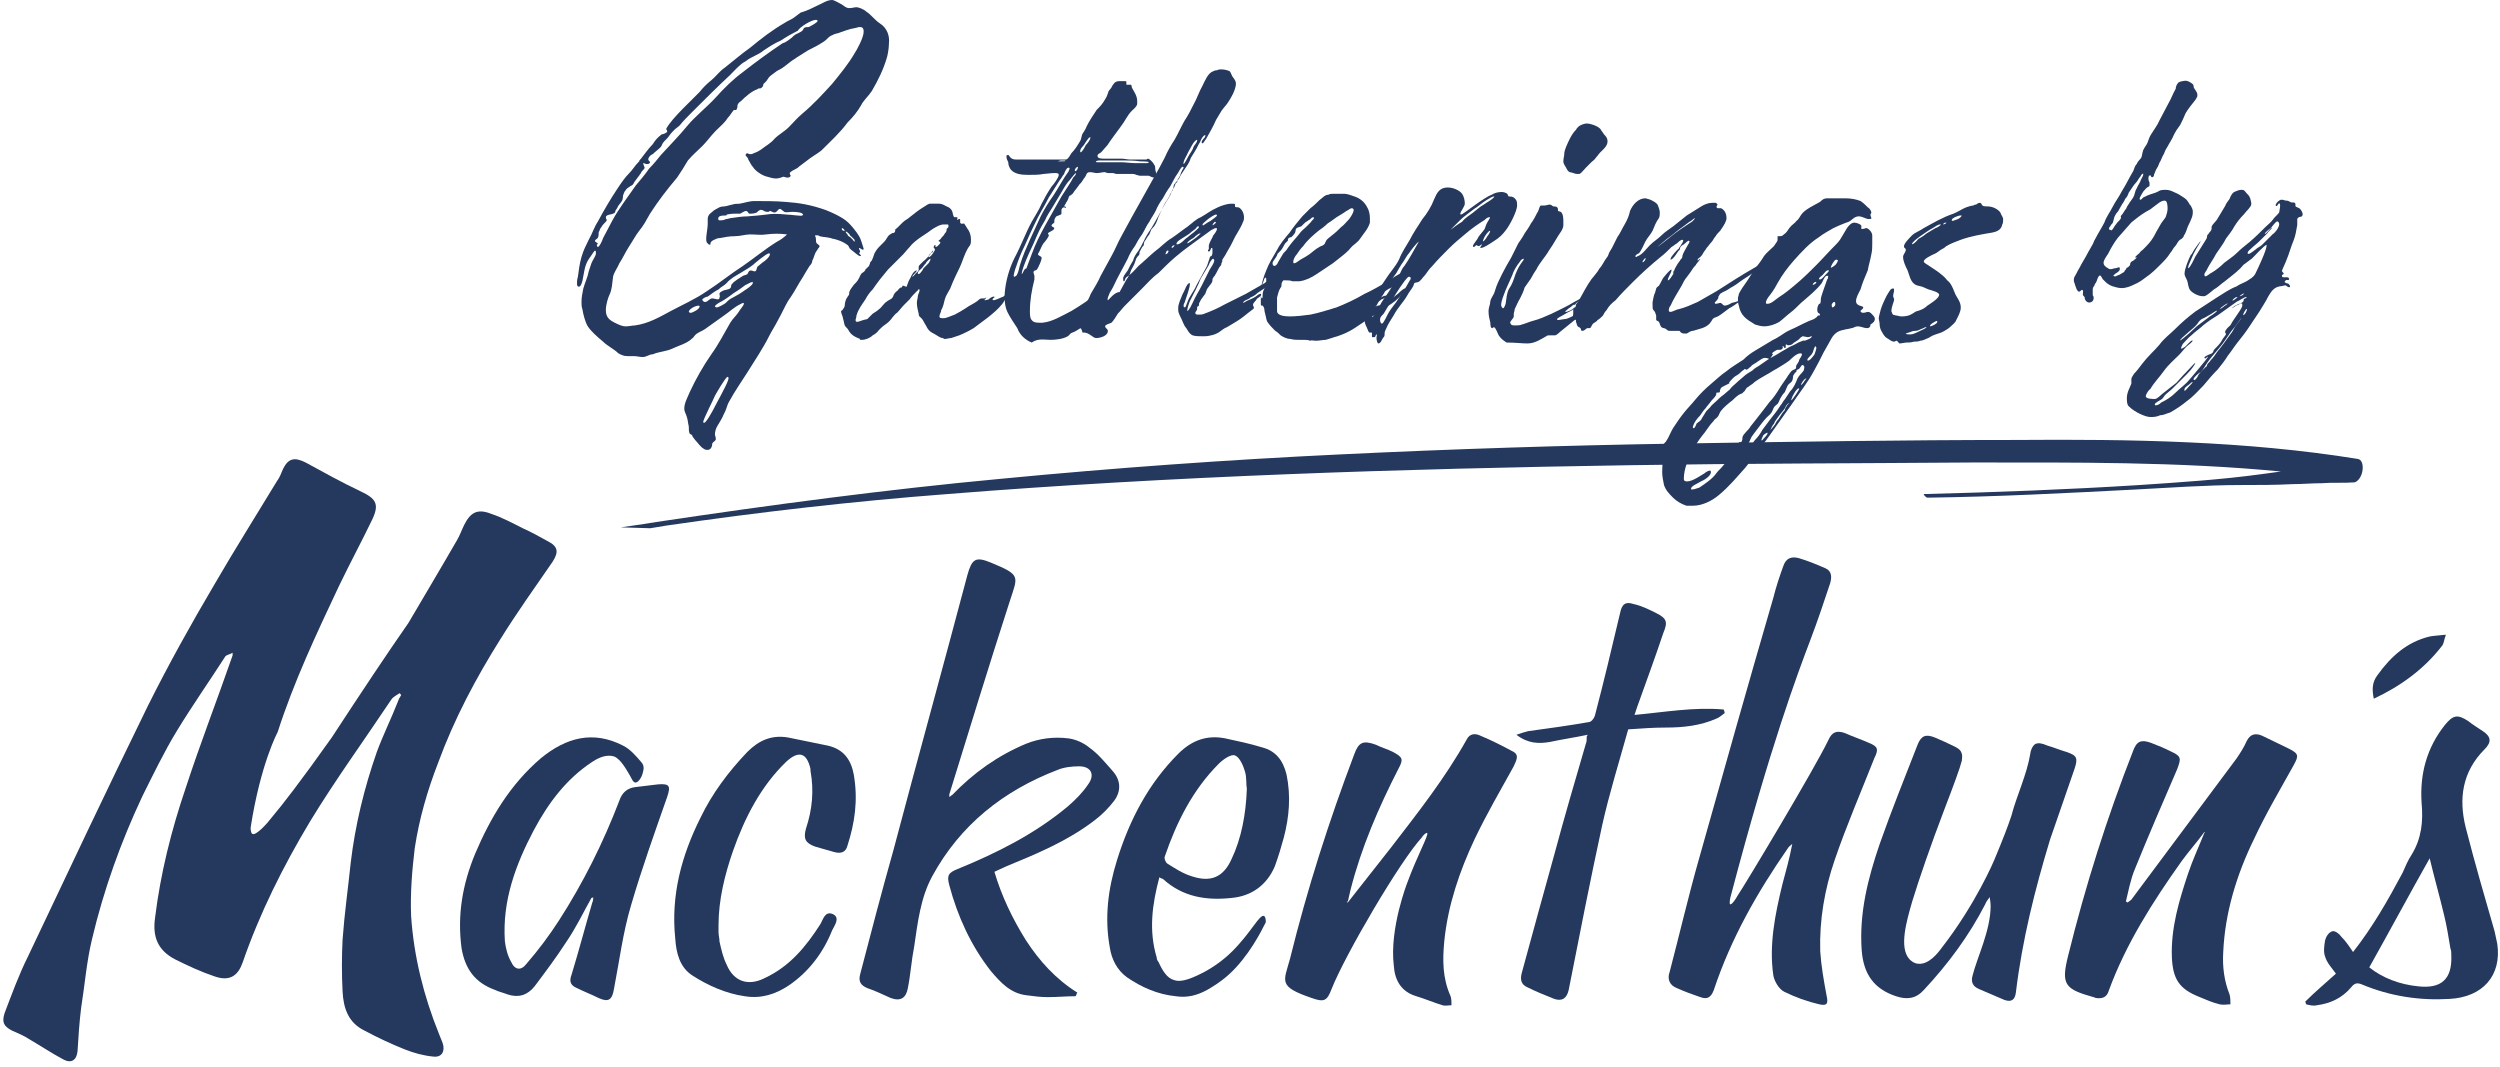
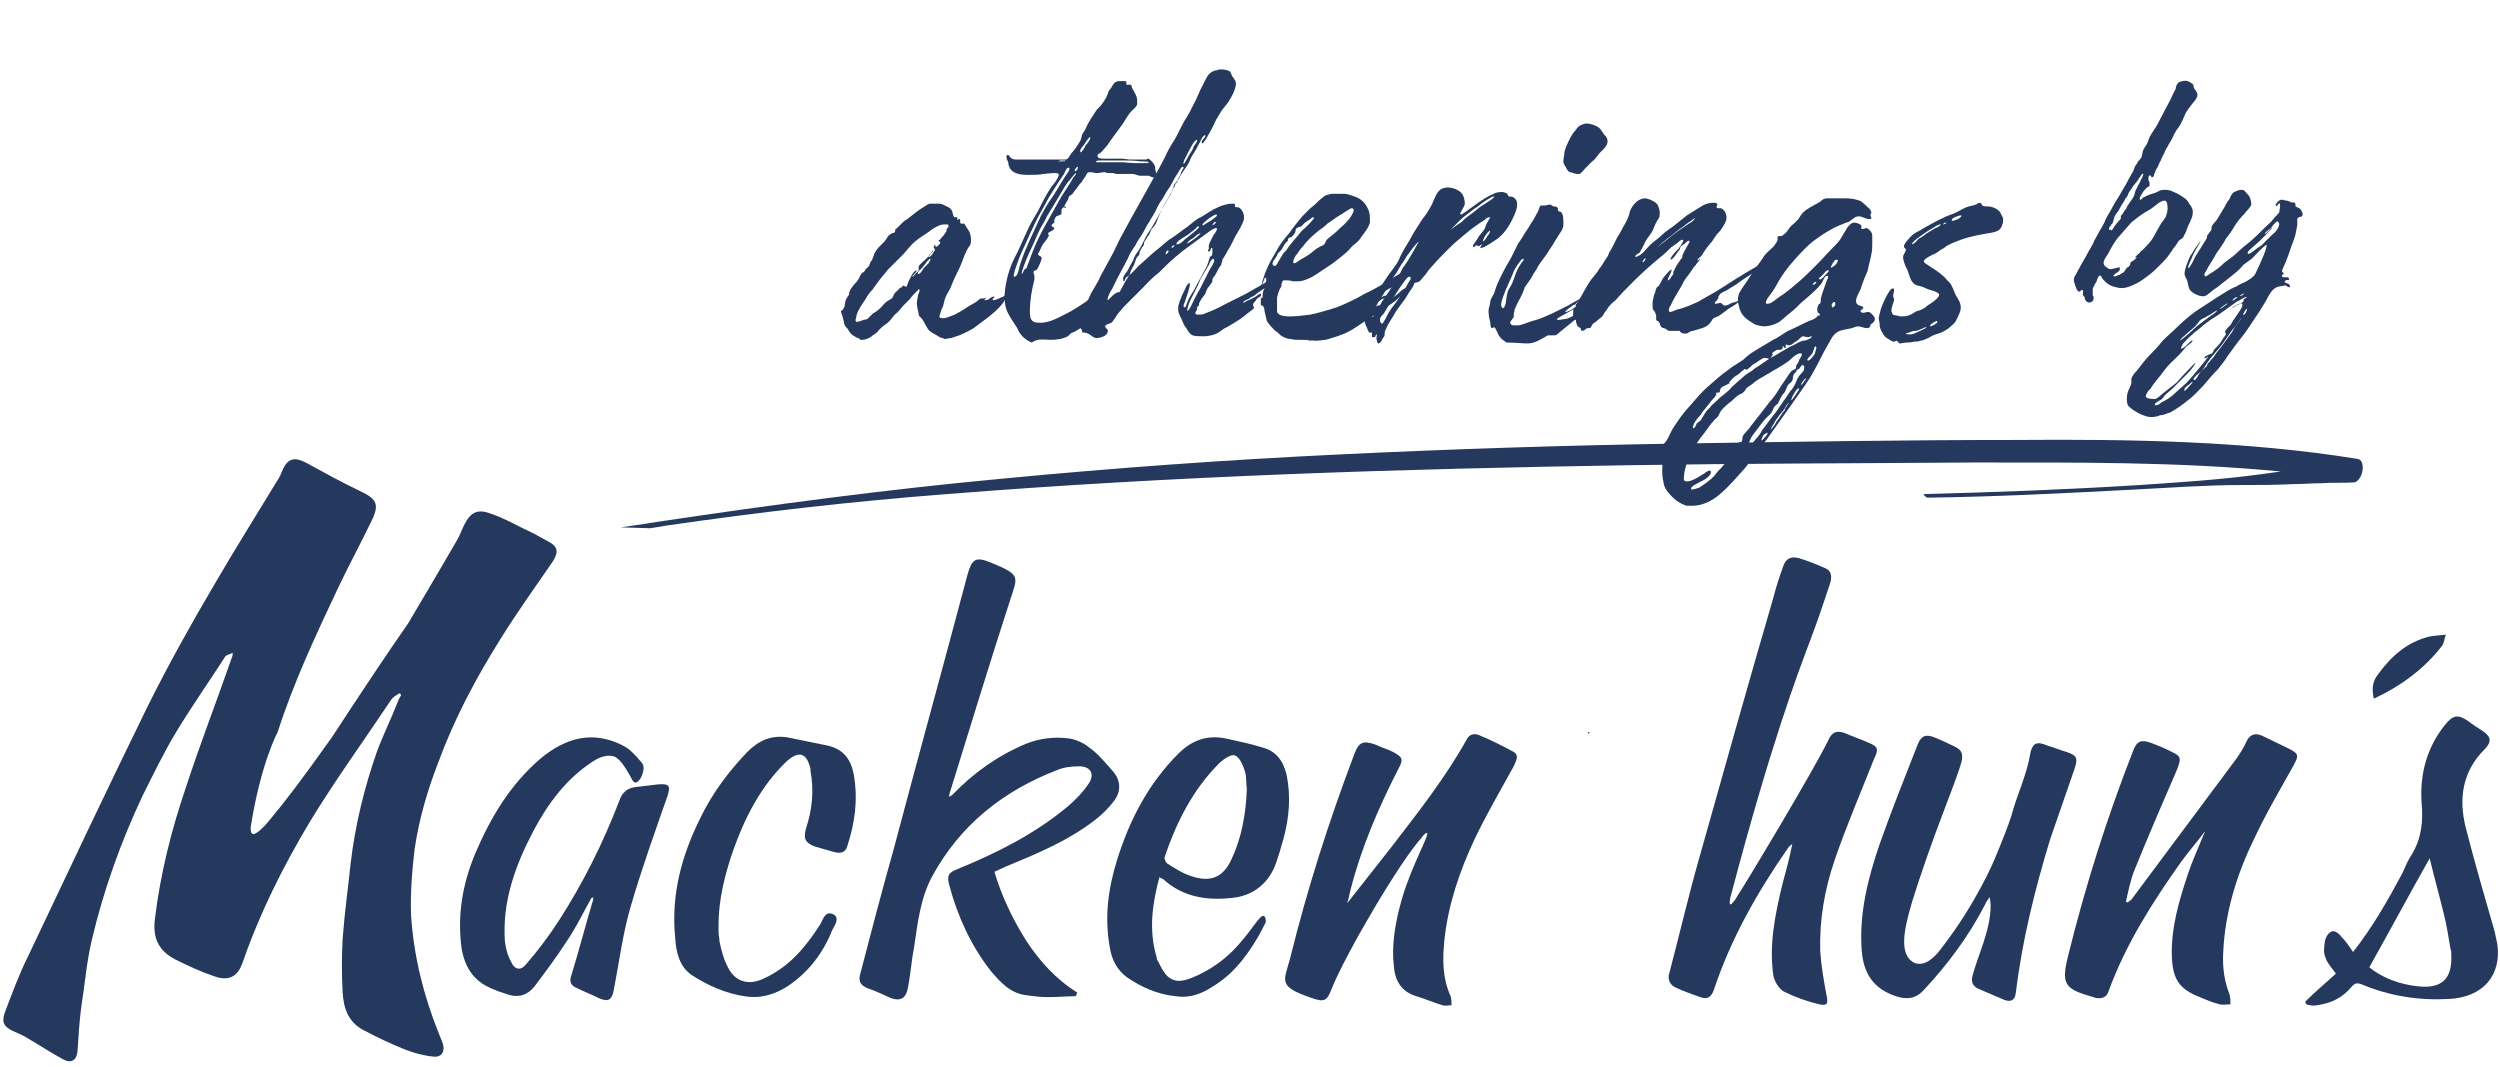
<svg xmlns="http://www.w3.org/2000/svg" xmlns:xlink="http://www.w3.org/1999/xlink" id="Layer_1" x="0px" y="0px" viewBox="0 0 277.3 118.4" style="enable-background:new 0 0 277.3 118.4;" xml:space="preserve">
  <style type="text/css">	.st0{clip-path:url(#SVGID_00000160154726557558558760000013226779309037149372_);}	.st1{fill:#25385D;}	.st2{clip-path:url(#SVGID_00000032623392336623013860000003746719955828957840_);}	.st3{clip-path:url(#SVGID_00000047752574772734509460000012189839031571358395_);}	.st4{clip-path:url(#SVGID_00000183209961952989160530000007165306447984972471_);}	.st5{clip-path:url(#SVGID_00000018954969220352916450000006376858695981122743_);}</style>
  <g>
    <defs>
      <rect id="SVGID_1_" y="50.4" width="62.1" height="68" />
    </defs>
    <clipPath id="SVGID_00000139280905891730649970000015189894362463317949_">
      <use xlink:href="#SVGID_1_" style="overflow:visible;" />
    </clipPath>
    <g style="clip-path:url(#SVGID_00000139280905891730649970000015189894362463317949_);">
      <path class="st1" d="M28,92.5c0.4,0.2,1.6-1.1,2.2-1.9c1.1-1.3,3.2-4,6.6-8.8c3.4-5.2,6.2-9.4,8.5-12.7c0,0,4.2-7.1,5.4-9.2   c0.3-0.5,0.5-1.1,0.8-1.7c0.7-1.4,1.5-1.8,3-1.2c1.2,0.4,2.3,1,3.5,1.6c0.9,0.4,1.8,0.9,2.7,1.4c1.2,0.6,1.3,1.2,0.6,2.3   c-2,2.9-4,5.7-5.8,8.6c-2.7,4.3-5.1,8.8-6.9,13.7c-1.2,3.1-2.1,6.2-2.6,9.5c-0.3,2.5-0.5,5-0.4,7.5c0.3,4.5,1.4,8.9,3.1,13.1   c0.1,0.3,0.3,0.7,0.4,1c0.3,0.9-0.1,1.6-1,1.5c-1.1-0.1-2.2-0.4-3.2-0.8c-1.5-0.6-3-1.3-4.5-2.1c-1.8-0.9-2.3-2.5-2.4-4.3   c-0.1-1.9-0.1-3.9,0-5.8c0.2-2.8,0.6-5.6,0.9-8.5c0.5-4.2,1.5-8.3,2.9-12.3c0.7-1.9,1.6-3.7,2.3-5.5c0.1-0.3,0.2-0.5,0.4-0.8   c-0.1-0.1-0.1-0.2-0.2-0.2c-0.3,0.2-0.7,0.4-0.9,0.7c-3,4.5-6.2,8.9-9,13.5c-3,5-5.6,10.2-7.5,15.7c-0.5,1.4-1.4,2.1-3.1,1.5   c-1.5-0.5-3-1.2-4.4-1.9c-1.9-1-2.5-2.5-2.2-4.6c0.6-4.9,1.8-9.7,3.4-14.4c1.6-4.9,3.5-9.8,5.2-14.7c0,0,0-0.1,0-0.3   c-0.3,0.2-0.6,0.2-0.8,0.4c-1.8,2.8-3.7,5.5-5.4,8.3c-1.4,2.3-2.6,4.8-3.8,7.2c-2.4,5.1-4.3,10.4-5.6,15.9   c-0.6,2.5-0.8,5.1-1.2,7.6c-0.2,1.6-0.3,3.2-0.4,4.8c-0.1,1-0.7,1.4-1.6,0.9c-1.3-0.7-2.5-1.5-3.7-2.2c-0.6-0.4-1.3-0.7-2-1   c-0.9-0.5-1.1-0.9-0.8-1.9c0.8-2.1,1.6-4.3,2.6-6.3c4.4-9.3,8.8-18.6,13.3-27.8c2.3-4.6,4.8-9.1,7.4-13.5   c2.2-3.8,4.6-7.6,6.9-11.4c0.3-0.4,0.5-0.9,0.7-1.4c0.6-1.2,1.3-1.3,2.5-0.7c2,1.1,4,2.2,6.1,3.2c1.7,0.8,2.1,1.4,1.3,3.1   c-1.2,2.5-2.5,4.9-3.7,7.4c-2.5,5.3-5,10.6-6.8,16.2c0,0-1.9,3.5-3,10.6C27.8,91.9,27.8,92.4,28,92.5L28,92.5z" />
    </g>
  </g>
  <path class="st1" d="M105.6,88.2c2.4-2.5,5.1-4.4,8.2-5.7c1.5-0.6,3.1-0.8,4.7-0.6c0.8,0.1,1.7,0.5,2.3,1c1,0.7,1.8,1.7,2.6,2.6 c0.9,1,1,2.2,0.2,3.3c-0.6,0.8-1.4,1.6-2.2,2.2c-3,2.3-6.4,3.7-9.8,5.1c-0.4,0.2-0.9,0.4-1.3,0.6c0.8,2.7,2,5.2,3.5,7.6 c1.5,2.3,3.3,4.3,5.7,5.8c-0.1,0.1-0.1,0.3-0.2,0.4c-1,0-2,0.1-3.1,0.1c-0.8,0-1.5-0.1-2.3-0.2c-1.8-0.2-2.9-1.4-4-2.7 c-2.2-2.8-3.7-6.1-4.6-9.5c-0.3-1.1-0.1-1.4,0.9-1.8c4.4-1.8,8.6-3.9,12.3-7c0.8-0.7,1.6-1.5,2.2-2.4c0.8-1.1,0.3-2-1-2 c-0.8,0-1.7,0.1-2.4,0.4c-6,2.3-10.8,6.1-13.9,11.8c-1.3,2.4-1.6,5.1-2,7.8c-0.3,1.5-0.4,3.1-0.7,4.6c-0.2,1.1-0.8,1.5-1.9,1.1 c-0.9-0.4-1.7-0.8-2.6-1.1c-0.7-0.3-1-0.7-0.8-1.5c1.2-4.6,2.4-9.2,3.7-13.8c2.7-10.2,5.5-20.3,8.2-30.5c0.5-1.8,0.9-2.1,2.6-1.4 c3.4,1.4,3,1.5,2.1,4.3c-2.3,7.1-4.5,14.3-6.7,21.4c0,0.1,0,0.2,0,0.3C105.5,88.3,105.5,88.2,105.6,88.2L105.6,88.2z" />
  <path class="st1" d="M191.9,100.3c0.2,0.1,0.7-0.7,0.8-0.9c1-1.5,8.5-14,10.1-17.3c0.4-0.9,0.9-1.1,1.8-0.8c0.9,0.4,1.8,0.7,2.7,1.1 c1,0.4,1.1,0.7,0.6,1.7c-1.5,3.8-3.1,7.5-4.4,11.3c-1.1,3.2-1.7,6.6-1.6,10.1c0.1,1.6,0.4,3.3,0.7,4.9c0.2,0.9,0.1,1.2-0.8,1 c-1.3-0.3-2.7-0.8-3.9-1.4c-0.6-0.3-1.1-1.2-1.2-1.8c-0.5-3.4,0.2-6.8,1-10.1c0.4-1.5,0.8-2.9,1.1-4.5c-0.2,0.2-0.4,0.3-0.5,0.5 c-3.4,4.9-6.3,10-8.2,15.7c-0.3,0.8-0.7,1.1-1.5,0.8c-0.9-0.3-1.7-0.6-2.6-1c-0.8-0.3-1.1-1-0.8-1.8c1.1-4.2,2.1-8.5,3.3-12.7 c2.7-9.6,5.4-19.2,8.2-28.8c0.3-1.2,0.7-2.4,1.1-3.5c0.3-0.9,0.9-1.1,1.7-0.9c1,0.3,2,0.7,2.9,1.1c0.8,0.3,0.8,1,0.6,1.7 c-0.7,2.1-1.4,4.2-2.2,6.3c-1.4,3.7-4.4,11.6-8.8,28.3C191.9,99.6,191.8,100.2,191.9,100.3L191.9,100.3z" />
  <path class="st1" d="M149.5,100.1c1.6-2,3.2-4.1,4.8-6.1c3-3.9,6-7.7,8.4-12c0.3-0.6,0.9-0.7,1.5-0.4c1.2,0.5,2.4,1.1,3.5,1.7 c0.9,0.4,0.5,1,0.2,1.7c-1.5,2.7-3,5.3-4.3,8c-1.7,3.6-3,7.4-3.4,11.4c-0.2,2.1-0.2,4.1,0.7,6.1c0.1,0.3,0.1,0.7,0.1,1 c-0.3,0-0.7,0.1-1,0c-1-0.3-1.9-0.7-2.9-1c-1.7-0.5-2.4-1.8-2.5-3.4c-0.5-4.1,1.5-9.2,1.5-9.2c1.1-3,2.4-5.3,2.2-5.5 c-0.1-0.1-0.5,0.3-0.6,0.5c-2.4,2.6-8.5,13-10,16.8c-0.5,1.3-0.8,1.5-2.2,1c-3.8-1.3-3.1-1.8-2.4-4.4c1.9-7.7,4.3-15.2,7.1-22.6 c0.5-1.4,1-1.6,2.4-1.1c0.6,0.3,1.3,0.5,1.9,0.8c1.1,0.6,1.2,0.8,0.6,1.9c-2.2,4.3-4.1,8.7-5.3,13.4c-0.1,0.4-0.2,0.9-0.3,1.3 C149.3,100,149.4,100.1,149.5,100.1L149.5,100.1z" />
  <path class="st1" d="M244.5,92.3c-0.8,1.1-1.7,2.1-2.5,3.2c-3.2,4.5-6.2,9.2-8.1,14.4c-0.2,0.7-0.7,0.9-1.4,0.8 c-0.1,0-0.2-0.1-0.3-0.1c-3.2-0.9-3.6-1.4-2.8-4.6c1.9-7.7,4.3-15.3,7.2-22.7c0.4-1.1,0.9-1.3,2-0.9c0.8,0.3,1.5,0.6,2.3,1 c1.1,0.5,1,0.8,0.6,1.9c-1.6,3.7-3.2,7.4-4.7,11.1c-0.5,1.2-0.7,2.4-1,3.6c0.1,0,0.1,0.1,0.2,0.1c0.1-0.1,0.3-0.2,0.4-0.3 c3.9-5.2,7.8-10.5,11.7-15.7c0.4-0.6,0.8-1.2,1.1-1.9c0.4-0.8,1-0.9,1.7-0.6c1,0.5,1.9,0.9,2.9,1.4c1.2,0.6,1.2,0.8,0.6,1.9 c-1.5,2.7-3.1,5.4-4.4,8.2c-1.9,3.9-3.2,8.1-3.4,12.5c-0.1,1.6,0.1,3.2,0.7,4.7c0.1,0.3,0.1,0.8,0.1,1.1c-0.4,0-0.8,0.1-1.2,0 c-0.8-0.2-1.5-0.5-2.2-0.8c-2.3-0.9-3-2-3.1-4.5c-0.1-3.2,0.8-6.2,1.8-9.2c0.5-1.5,1.2-3,1.8-4.5C244.6,92.4,244.6,92.4,244.5,92.3 L244.5,92.3z" />
  <path class="st1" d="M220.7,99.5c-0.2,0.3-0.4,0.5-0.5,0.8c-1.8,3.5-4.1,6.6-6.8,9.5c-0.9,1-1.9,1.1-3.1,0.7 c-2.4-0.8-3.6-2.4-3.8-5.1c-0.3-4.1,0.7-8,2-11.8c1.3-3.7,2.8-7.4,4.2-11c0.4-1,0.9-1.2,1.9-0.8c0.7,0.3,1.4,0.6,2.2,1 c0.4,0.2,0.7,0.4,0.8,0.8c0.1,0.3,0,0.7,0,0.8c-0.2,0.8-0.9,2.7-1.9,5.3c-1.6,4.2-2.8,7.7-3.6,10.3c-0.6,2.1-1.5,5.1-0.3,6.4 c0.1,0.1,0.5,0.5,1,0.5c1.1,0.1,2.1-1.1,2.6-1.8c3.8-4.9,5.8-9.7,5.8-9.7c1-2.4,1.5-3.7,1.9-4.9c0.6-2.3,1.7-4.5,2.1-6.9 c0-0.2,0.2-0.9,0.6-1.1c0.3-0.1,0.6-0.1,1.3,0.2c0.7,0.2,1.4,0.5,2.1,0.7c1.2,0.4,1.3,0.7,0.9,1.9c-0.9,2.6-1.8,5.2-2.7,7.8 c-1.7,5.6-3.1,11.2-3.8,17c-0.1,0.8-0.5,1.1-1.3,0.8c-0.9-0.4-1.9-0.8-2.8-1.2c-0.7-0.3-0.9-0.8-0.7-1.5c0.5-2,2-5,2-7.7 C220.8,100,220.7,99.7,220.7,99.5L220.7,99.5z" />
  <path class="st1" d="M65.6,99.6c-0.9,1.6-1.7,3.3-2.8,4.9c-1.1,1.7-2.3,3.3-3.5,4.9c-0.8,1-1.8,1.3-3,0.9c-0.5-0.2-1-0.3-1.4-0.5 c-2.2-0.8-3.3-2.3-3.7-4.6c-0.5-3.7,0.1-7.1,1.5-10.5c1.7-4,3.9-7.7,7.3-10.6c2.8-2.3,5.8-3.1,9.1-1.4c0.8,0.4,1.4,1.1,2,1.8 c0.5,0.5,0.2,1.1,0.2,1.2c-0.1,0.5-0.5,1.1-0.8,1.1c-0.3,0-0.4-0.4-0.7-0.9c-0.2-0.3-0.9-1.7-1.7-2c-0.7-0.2-1.5,0-2.4,0.6 c-2.9,1.9-4.9,4.6-6.5,7.6c-2,3.8-3.5,7.8-3.2,12.3c0.1,0.8,0.3,1.6,0.7,2.3c0.4,0.9,1.1,1,1.7,0.2c1.3-1.5,2.5-3.1,3.6-4.8 c2.7-4.2,4.9-8.6,6.7-13.3c0.3-0.9,0.9-1.4,1.8-1.5c0.8-0.1,1.6-0.2,2.5-0.3c1.3-0.1,1.4,0.2,1,1.4c-1.4,4-2.8,7.9-4,12 c-0.9,3-1.3,6.2-1.9,9.3c-0.2,1.2-0.6,1.5-1.7,1c-0.8-0.4-1.6-0.7-2.4-1.1c-0.7-0.3-0.9-0.7-0.6-1.5c0.8-2.6,1.5-5.3,2.3-8 c0.1-0.2,0.1-0.4,0.1-0.6C65.7,99.6,65.7,99.6,65.6,99.6L65.6,99.6z" />
  <path class="st1" d="M128.6,97.3c-0.8,3-1.2,5.9-0.3,8.9c0,0.2,0.1,0.4,0.2,0.5c0.5,1.1,1,1.8,1.7,2c0.3,0.1,0.9,0.3,2.6-0.5 c2.2-1,3.6-2.4,3.9-2.7c2.1-2.1,3-4.1,3.5-3.9c0.2,0.1,0.2,0.5,0.2,0.7c-0.5,1-1.9,3.8-4.1,5.8c-1,0.9-1.9,1.4-2.4,1.7 c-1.1,0.6-2.2,0.9-3.5,0.7c-2-0.2-3.8-1-5.4-2.1c-1.1-0.8-1.7-2-1.9-3.3c-0.6-3.3-0.2-6.5,0.8-9.7c1.4-4.5,3.5-8.5,6.8-11.8 c1.5-1.5,3.2-2.1,5.2-1.7c1.4,0.3,2.8,0.6,4.1,1c1.5,0.4,2.3,1.4,2.7,3c0.5,2.4,0.3,4.7-0.3,7c-0.3,1.1-0.6,2.1-1,3.2 c-0.9,2.1-2.6,3.3-4.8,3.5c-2.8,0.3-5.4-0.1-7.6-2.1C128.8,97.4,128.7,97.4,128.6,97.3L128.6,97.3z M138.3,87.5 c-0.1-0.5,0-1.2-0.2-1.9c-0.2-0.7-0.6-1.6-1.1-1.8c-0.4-0.2-1.3,0.4-1.8,0.9c-2.9,2.9-4.7,6.5-6,10.3c-0.1,0.2,0.1,0.7,0.3,0.8 c0.8,0.5,1.7,1.1,2.7,1.4c2.1,0.7,3.5,0.1,4.4-1.9C137.7,93,138.2,90.3,138.3,87.5L138.3,87.5z" />
-   <path class="st1" d="M176.1,81.5c-1.4,0.3-2.8,0.5-4.2,0.8c-1.2,0.2-2.4,0.2-3.7-0.8c0.6-0.2,0.9-0.3,1.3-0.4c2.2-0.3,4.4-0.6,6.7-1 c0.3,0,0.6-0.4,0.7-0.7c1-3.8,1.9-7.6,2.8-11.4c0.2-1,0.6-1.3,1.5-1c0.9,0.2,1.7,0.6,2.5,1c1.2,0.6,1.3,1,0.8,2.2 c-0.9,2.7-1.9,5.4-2.9,8.2c-0.1,0.3-0.2,0.6-0.3,0.9c3.3-0.3,6.6-0.9,9.9-0.6c0,0.1,0.1,0.2,0.1,0.4c-0.3,0.2-0.6,0.5-0.9,0.6 c-1.8,0.8-3.7,1-5.6,1c-1.4,0-2.7,0.1-4.2,0.2c-1,3.6-2.1,7.1-2.9,10.7c-1.3,6-2.5,12.1-3.7,18.2c-0.2,0.9-0.7,1.3-1.6,1 c-1-0.4-2-0.8-3-1.3c-0.7-0.3-0.8-0.9-0.6-1.6c1.2-4.4,2.4-8.8,3.6-13.1c1.1-4.1,2.3-8.2,3.5-12.3c0.1-0.2,0.1-0.5,0.1-0.8 c0-0.1,0.1-0.1,0.1-0.2C176.3,81.5,176.2,81.5,176.1,81.5L176.1,81.5z" />
  <path class="st1" d="M94,93.8c-0.2,0.8-0.8,0.9-1.5,0.7c-0.7-0.2-1.4-0.4-2.1-0.6c-1.1-0.4-1.3-0.9-1-2c0.7-2.1,0.9-4.2,0.5-6.4 c0-0.1,0-0.1,0-0.2c-0.4-1.8-1.3-2.1-2.7-0.8c-2.8,2.7-4.6,6.2-5.9,9.9c-0.9,2.6-1.6,5.4-1.6,8.2c0,0.2,0,0.5,0,0.8 c0,0.3,0.1,0.7,0.1,0.9c0,0,0,0.1,0,0.1c0.2,0.9,0.4,1.8,0.8,2.6c0.8,1.9,2.4,2.4,4.2,1.5c2.8-1.3,4.6-3.5,6.2-6 c0.3-0.5,0.5-1.5,1.4-1.1c0.8,0.4,0.2,1.2-0.1,1.8c-1,2.5-2.6,4.6-4.8,6.1c-1.5,1-3.1,1.5-4.9,1.2c-2.1-0.3-4.1-1.2-5.8-2.3 c-1.4-0.9-1.8-2.5-1.9-4.1c-0.5-4.8,0.7-9.2,2.8-13.4c1.3-2.7,3.1-5.1,5.2-7.3c1.3-1.3,2.7-1.9,4.5-1.6c1.5,0.3,2.9,0.6,4.4,0.9 c1.8,0.4,2.6,1.6,2.9,3.2C95.2,88.8,94.8,91.3,94,93.8L94,93.8z" />
  <g>
    <defs>
      <rect id="SVGID_00000142884931057433124660000005751070508611383215_" x="255.4" y="78.4" width="21.9" height="33.3" />
    </defs>
    <clipPath id="SVGID_00000132787515546640430950000011079428895246591670_">
      <use xlink:href="#SVGID_00000142884931057433124660000005751070508611383215_" style="overflow:visible;" />
    </clipPath>
    <g style="clip-path:url(#SVGID_00000132787515546640430950000011079428895246591670_);">
      <path class="st1" d="M255.7,111.1c1.1-1.1,2.3-2.1,3.4-3.1c-0.5-0.7-1-1.2-1.2-1.9c-0.2-0.5-0.1-1.2,0-1.8c0.1-0.4,0.4-0.9,0.8-1   c0.3-0.1,0.8,0.3,1,0.6c0.5,0.5,0.9,1.1,1.3,1.7c2.2-2.8,3.9-5.8,5.5-8.8c0.3-0.7,0.6-1.4,1-2c1.1-1.8,1.3-3.7,1.1-5.8   c-0.2-3.2,0.6-6.1,2.6-8.6c0.9-1.1,1.4-1.2,2.6-0.4c0.5,0.4,1,0.7,1.6,1.1c0.9,0.6,1,1.2,0.2,2c-2.5,2.5-2.9,5.5-2.1,8.7   c1,3.9,2.1,7.7,3.2,11.5c0.1,0.5,0.2,0.9,0.3,1.4c0.5,3.5-1.6,5.9-5.3,6.1c-3.3,0.2-6.6-0.3-9.7-1.6c-0.5-0.2-0.8-0.2-1.2,0.3   c-1,1.2-2.3,1.8-3.8,2c-0.4,0.1-0.8,0-1.2-0.1L255.7,111.1L255.7,111.1z M262.8,107.3c1.5,1.2,3.4,1.9,5.4,2.1   c2.6,0.3,3.8-0.8,3.7-3.4c0-0.3,0-0.6-0.1-0.8c-0.2-1.2-0.4-2.5-0.7-3.7c-0.5-2.1-1.1-4.2-1.6-6.3   C267.3,99.1,265.1,103.2,262.8,107.3z" />
    </g>
  </g>
  <path class="st1" d="M263.3,77.5c-0.2-1-0.2-1.8,0.4-2.6c1.5-2.1,3.3-3.7,5.8-4.3c0.5-0.1,1-0.1,1.8-0.2c-0.2,0.5-0.2,0.9-0.4,1.2 C268.9,74.2,266.3,76.1,263.3,77.5L263.3,77.5z" />
  <path class="st1" d="M176.1,81.2c0.1,0,0.2,0,0.2,0c0,0.1,0,0.1-0.1,0.2C176.2,81.3,176.1,81.2,176.1,81.2L176.1,81.2z" />
  <g>
    <g transform="translate(400, 667.496)">
      <g>
        <path class="st1" d="M-304.4-629.8c0.4,0,0.9-0.2,1.2-0.5c0.2-0.1,0.5-0.3,0.7-0.6c0.2-0.2,0.4-0.4,0.7-0.6    c0.3-0.2,0.6-0.5,0.8-0.8c0.2-0.2,0.3-0.4,0.5-0.5c0.3-0.3,0.5-0.6,0.8-0.9c0.2-0.2,0.4-0.4,0.6-0.6c0.2-0.3,0.5-0.6,0.8-0.9    c0.1,0,0.1-0.2,0.2-0.2c0.1,0,0.1,0,0.1,0.1c0,0.2-0.2,0.5-0.2,0.7c0,0.2-0.1,0.4-0.1,0.7c0,0.4,0.1,0.8,0.2,1.2    c0,0.3,0.1,0.3,0.3,0.5s0.3,0.5,0.5,0.8c0.1,0.2,0.2,0.4,0.4,0.6c0.2,0.2,0.5,0.3,0.8,0.5c0.2,0.1,0.4,0.3,0.7,0.3    c0.1,0.1,0.1,0.1,0.2,0.1c0.2,0,0.5-0.1,0.7-0.1c0.3-0.1,0.6-0.2,0.9-0.3c0.5-0.2,1.1-0.5,1.6-0.8c0.5-0.4,1.1-0.8,1.6-1.2    c0.5-0.4,1.1-0.9,1.5-1.4c0.2-0.2,0.3-0.5,0.5-0.7c0.1-0.1,0.4-0.4,0.5-0.6v0c0,0,0-0.1,0-0.1c-0.2,0-0.7,0.4-0.8,0.5    c-0.1,0-0.8,0.4-1.1,0.4c-0.1,0-0.1,0-0.1-0.1c0-0.1,0.2-0.2,0.2-0.2c0-0.1,0-0.1-0.1-0.1c-0.1,0-0.5,0.2-0.5,0.3    c0,0-0.3,0.1-0.4,0.1c0,0-0.1,0-0.1,0c0-0.1,0.2-0.2,0.2-0.3c-0.1,0-0.1,0.1-0.2,0.1c-0.1,0-0.2,0-0.3,0c-0.2,0-0.4,0.2-0.5,0.3    c-0.4,0.3-0.9,0.5-1.3,0.8c-0.3,0.2-0.8,0.5-1.2,0.7c-0.5,0.2-1,0.4-1.2,0.4c-0.3,0-0.5,0-0.5-0.2c0-0.2,0.2-0.5,0.2-0.7    c0.2-0.3,0.3-0.8,0.4-1.2c0.1-0.4,0.4-0.8,0.6-1.2c0.2-0.5,0.4-1,0.6-1.4c0.3-0.6,0.6-1.2,0.8-1.8c0.2-0.5,0.4-1.1,0.8-1.6    c0.1-0.2,0.1-0.4,0.1-0.6c0-0.4-0.1-0.8-0.3-1.1c-0.1-0.1-0.3-0.5-0.4-0.6c0-0.1-0.1-0.1-0.1-0.1c-0.1,0-0.3,0.1-0.4-0.1    c0-0.1,0-0.2,0-0.3s0-0.1-0.1-0.1c-0.1,0-0.2,0.1-0.2,0.1c-0.1,0,0-0.1,0-0.2s0-0.1-0.1-0.1c-0.1,0-0.1,0-0.2,0    c-0.2,0-0.2-0.5-0.3-0.7c-0.1-0.2-0.3-0.4-0.6-0.5c-0.2-0.1-0.5-0.3-0.8-0.3c-0.1,0-0.2,0-0.4,0c-0.2,0-0.5,0-0.7,0    c-0.3,0.1-0.5,0.3-0.7,0.4c-0.5,0.3-1,0.7-1.5,1.1c-0.2,0.2-0.5,0.3-0.8,0.6c-0.2,0.2-0.4,0.4-0.6,0.6c-0.1,0.1-0.2,0.1-0.2,0.2    s0,0.2-0.1,0.3c-0.1,0.1-0.2,0-0.3,0.1c-0.1,0.1-0.2,0.1-0.3,0.2c-0.2,0.2-0.3,0.5-0.5,0.7c-0.2,0.2-0.4,0.4-0.6,0.6    c-0.2,0.2-0.4,0.5-0.5,0.7c-0.1,0.3-0.2,0.6-0.3,0.8c-0.1,0.1-0.2,0.2-0.2,0.3c0,0.1-0.1,0.2-0.1,0.3c-0.1,0.1-0.1,0.1-0.2,0.2    c-0.1,0,0,0.1-0.1,0.1c0,0-0.1,0-0.1,0.1c0,0.1-0.2,0.3-0.4,0.4c-0.2,0.2-0.2,0.4-0.4,0.7c-0.1,0.2-0.3,0.4-0.5,0.6    c-0.2,0.3-0.4,0.5-0.5,0.8c0,0.2,0,0.3-0.1,0.4c-0.1,0.1-0.1,0.2-0.2,0.3c-0.1,0.2-0.2,0.5-0.2,0.8c0,0.1-0.1,0.3-0.2,0.4    c0,0.1-0.1,0.1-0.2,0.2c0,0,0,0,0,0.1c0,0.2,0.2,0.5,0.2,0.7c0.1,0.3,0.1,0.5,0.2,0.8c0.1,0.2,0.3,0.3,0.4,0.5    c0.3,0.6,0.8,0.8,1.3,1C-304.7-629.8-304.6-629.8-304.4-629.8z M-304.9-631.8c-0.1,0-0.2,0-0.2-0.2c0-0.1,0.1-0.3,0.1-0.5    c0.2-0.7,0.6-1.2,1-1.8c0.2-0.4,0.5-0.8,0.8-1.1c0.2-0.3,0.5-0.7,0.8-1.1c0.3-0.4,0.6-0.7,0.9-1.1c0.3-0.3,0.5-0.5,0.8-0.8    c0.3-0.3,0.6-0.6,0.9-0.9c0.2-0.2,0.4-0.5,0.7-0.8c0.3-0.4,0.7-0.7,1.1-1c0.3-0.2,0.6-0.4,0.9-0.6c0.3-0.2,0.5-0.4,0.9-0.6    c0.2-0.1,0.5-0.3,0.9-0.3c0.1,0,0.2,0,0.4,0c0,0,0.1,0,0.1,0.1s0,0.2,0,0.2c-0.1,0.1-0.1,0.1-0.2,0.2c0,0.2,0,0.3-0.2,0.5    c-0.1,0.2-0.2,0.3-0.4,0.5c0,0.1-0.3,0.3-0.3,0.3c0,0.1,0.2,0.1,0.2,0.2c0,0.1-0.1,0.2-0.2,0.3c0,0-0.2,0.2-0.3,0.2    c-0.1,0,0-0.2,0-0.2c0,0,0,0,0,0c-0.1,0-0.2,0-0.2,0.1c0,0.1-0.1,0.1,0,0.2c0,0,0.1,0.1,0.1,0.2s-0.1,0.2-0.1,0.2    c-0.1,0.2-0.3,0.5-0.5,0.6c0,0-0.1,0-0.1,0c0,0-0.1,0,0,0c0,0,0-0.1,0-0.1c0.1-0.2,0.2-0.3,0.4-0.4c0,0,0.1-0.1,0.1-0.2l0,0    c-0.1,0-0.3,0.4-0.3,0.4c-0.3,0.3-0.5,0.6-0.8,0.8c-0.1,0.1-0.2,0.2-0.3,0.3c-0.1,0.1-0.2,0.2-0.2,0.3c0,0.1,0,0.2,0,0.3    c0,0.2-0.2,0.3-0.3,0.4c-0.1,0.1-0.3,0.4-0.4,0.4c0,0,0,0,0,0c0-0.1,0.1-0.2,0.2-0.3c0,0,0.3-0.3,0.3-0.4l0,0    c-0.3,0-0.6,0.5-0.7,0.8c-0.2,0.3-0.3,0.6-0.4,0.9c0,0.1,0,0.1-0.1,0.1c-0.1,0-0.2-0.1-0.3-0.1c0,0-0.1,0-0.1,0    c0,0,0,0.1-0.1,0.2c0,0-0.1,0-0.1,0c-0.1,0.1-0.2,0.1-0.3,0.3c-0.1,0.1-0.3,0.2-0.4,0.4c-0.1,0.1-0.1,0.3-0.2,0.4    c-0.1,0.2-0.5,0.3-0.7,0.5c-0.3,0.2-0.5,0.6-0.8,0.8c-0.2,0.2-0.4,0.3-0.7,0.5c-0.2,0.2-0.4,0.4-0.6,0.6    C-304.4-632-304.7-631.8-304.9-631.8z M-298.1-637.1c0,0-0.1,0-0.1-0.1c0-0.2,0.3-0.4,0.4-0.5c0.2-0.2,0.3-0.4,0.5-0.6    c0-0.1,0.4-0.5,0.5-0.5c0,0,0,0,0,0.1c0,0.1-0.1,0.2-0.2,0.4c-0.2,0.2-0.4,0.4-0.6,0.6C-297.5-637.8-297.9-637.1-298.1-637.1z" />
      </g>
    </g>
  </g>
  <g>
    <g transform="translate(412.837, 667.496)">
      <g>
        <path class="st1" d="M-296.3-629.8c0.6,0,1.4-0.1,1.9-0.4c0.2-0.1,0.2-0.3,0.5-0.4c0.3-0.1,0.6-0.3,0.9-0.5    c0.4-0.3,0.7-0.5,1-0.9c0.1-0.2,0.3-0.4,0.5-0.5c0.1-0.1,1.2-1,1.2-1.2c0,0,0,0-0.1,0c-0.4,0-1.8,0.9-2,1.1    c-0.1,0.1-0.3,0.1-0.4,0.1c0,0-0.1,0-0.1-0.1s0.1-0.1,0.1-0.1c0.2-0.3,0.7-0.6,1-0.8c0.4-0.2,0.8-0.5,1.1-0.9    c0.1-0.1,0.3-0.3,0.3-0.4c0-0.1-0.3-0.1-0.3-0.2c0-0.1,0.3-0.3,0.7-0.6c0.3-0.2,0.7-0.5,0.7-0.7l0-0.1c-0.2,0-1.7,1.3-1.9,1.5    c-0.9,0.7-1.8,1.3-2.8,1.9c-1,0.5-2.1,1.2-3.2,1.3c-0.1,0-0.2,0-0.3,0c-0.3,0-0.7,0-0.9-0.3c-0.2-0.2-0.2-0.6-0.2-1    c0-1.2,0.2-2.3,0.5-3.5c0-0.2,0-0.3,0-0.4c0-0.1-0.1-0.2-0.1-0.4c0-0.1,0.1-0.2,0.2-0.2c0.1,0,0.2-0.1,0.3-0.3    c0.1-0.2,0.4-0.8,0.4-1.1c0-0.2-0.4-0.2-0.4-0.4c0-0.1,0.1-0.2,0.1-0.2c0.2-0.4,0.3-0.7,0.5-1c0.1-0.1,0.6-0.7,0.6-0.9    c0-0.1-0.1-0.1-0.1-0.2c0-0.1,0.5-0.3,0.6-0.4c0.1-0.1,0.1-0.2,0.1-0.2c0-0.1-0.3-0.1-0.3-0.3c0-0.1,0.2-0.2,0.3-0.3    c0-0.1,0-0.4,0.1-0.5c0.1-0.2,0.1-0.2,0.4-0.3c0.2-0.1,0.3-0.1,0.3-0.2c0-0.1,0-0.1,0-0.2c0-0.1,0-0.1,0-0.2    c0-0.1,0.1-0.3,0.3-0.3c0.1,0,0.1,0.1,0.1,0.1s0.1-0.1,0.1-0.1c0-0.1-0.2-0.1-0.2-0.1c0-0.1,0.2-0.3,0.2-0.4    c0.1-0.1,0.1-0.2,0.2-0.3c0-0.1,0.1-0.2,0.1-0.3c0-0.1,0.1-0.1,0.1-0.2c0.1,0,0.1,0,0.2-0.1c0.2-0.1,0.3-0.4,0.5-0.6    c0.1-0.1,0.2-0.3,0.3-0.4c0.1-0.2,0.3-0.3,0.4-0.5c0.1-0.2,0.3-0.4,0.4-0.6c0.1-0.3,0.2-0.4,0.5-0.4c0.2,0,0.5,0.1,0.7,0.1    c0,0,0,0,0.1,0c0.2,0,0.5-0.1,0.8-0.1c0.1,0,0.2,0.1,0.4,0.1h0c0.2,0,0.3,0,0.5,0c0.1,0,0.3,0.1,0.4,0.1c0,0,0,0,0.1,0    c0.1,0,0.3,0,0.4,0c0,0,0.1,0,0.2,0c0.1,0,0.2,0,0.4,0c0.1,0,0.2,0,0.3,0s0.2,0,0.3,0c0,0,0.1,0,0.1,0c0.1,0,0.2,0,0.4,0.1    c0.1,0,0.3,0.1,0.4,0.1c0.2,0,0.4,0,0.6,0c0.1,0,0.3,0,0.4,0c0.2,0.1,0.4,0.2,0.6,0.2c0.1,0,0.2-0.3,0.2-0.4    c0-0.2-0.1-0.4-0.1-0.6c0-0.1,0-0.3-0.1-0.4c-0.2-0.4-0.6-0.7-0.7-0.7c-0.1,0-0.1,0.1-0.2,0.1c0,0-0.1,0-0.3,0    c-0.2,0-0.3,0-0.5,0c-0.1,0-0.5,0-1,0c-0.3,0-0.6-0.1-1-0.1c-0.6,0-1.7,0-2,0c-0.4,0-0.6-0.1-0.6-0.3c0-0.2,0.1-0.2,0.4-0.4    c0.2-0.2,0.5-0.6,0.7-0.8c0.2-0.3,0.4-0.6,0.7-1c0.5-0.7,1-1.3,1.4-2c0.2-0.3,0.3-0.5,0.6-0.8c0.2-0.2,0.6-0.5,0.6-0.8    c0-0.1,0-0.2,0-0.3c0-0.6-0.4-1.1-0.6-1.5c0-0.1,0-0.2-0.1-0.3c-0.1,0-0.1,0-0.1,0c-0.1,0-0.2,0-0.3,0s-0.1,0-0.1,0    c0-0.1,0-0.1,0-0.3c0-0.1-0.1-0.1-0.2-0.1c-0.1,0-0.1,0-0.2,0s-0.2,0-0.2,0c-0.3,0-0.6,0-0.8,0.3c-0.2,0.2-0.2,0.4-0.4,0.6    c-0.2,0.2-0.2,0.3-0.3,0.6c-0.1,0.3-0.3,0.6-0.5,0.9c-0.2,0.3-0.5,0.6-0.7,0.8c-0.4,0.6-0.8,1.2-1.1,1.8    c-0.1,0.3-0.3,0.6-0.5,0.9c-0.1,0.3-0.1,0.5-0.2,0.7c-0.3,0.5-0.6,1-1,1.4c-0.2,0.3-0.3,0.6-0.6,0.7c-0.1,0-0.3,0-0.4,0    c-0.3,0-0.6,0-0.8,0c-0.6,0-1.3,0-1.9,0c-0.5,0-1.3,0-1.8,0c-0.2,0-0.4,0-0.6,0c-0.4,0-0.6-0.1-0.8-0.4c0-0.1-0.1-0.1-0.2-0.1    c-0.1,0-0.1,0.1-0.1,0.2c0,0.2,0.1,0.4,0.2,0.6c0,0.3,0.1,0.5,0.2,0.7c0.4,0.6,1.2,0.7,2,0.7c0.6,0,1.2,0,1.7-0.1    c0.2,0,0.8-0.1,1.2-0.1c0.3,0,0.5,0,0.5,0.2c0,0.3-0.6,1.1-0.8,1.3c-0.4,0.6-0.8,1.3-1.1,1.9c-0.3,0.7-0.7,1.3-1.1,2    c-0.7,1.3-1.2,2.7-1.9,4c-0.6,1.2-1,2.6-1.1,4c0,0.1,0,0.3,0,0.5c0,0.5,0.1,1.1,0.3,1.5c0.3,0.6,0.7,1.2,1.1,1.8    c0.3,0.8,0.9,1.3,1.6,1.6C-297.7-630-297-629.8-296.3-629.8z M-293-650.6C-293.1-650.6-293.1-650.6-293-650.6    c-0.1-0.3,0.2-0.6,0.3-0.7c0.2-0.2,0.5-0.9,0.8-1c0,0,0,0,0,0.1c0,0.2-0.3,0.6-0.5,0.8C-292.5-651.2-292.8-650.6-293-650.6z     M-286.3-649.4c-0.2,0-0.4,0-0.6,0c-0.5,0-1.1-0.1-1.6-0.1c-0.5,0-1,0-1.5,0c-0.2,0-0.4,0-0.6,0c-0.1,0-0.2,0-0.4,0    c0,0-0.1,0-0.2,0c-0.1-0.1-0.1-0.1-0.1-0.1s0.2-0.1,0.4-0.1c0,0,0.1,0,0.1,0c0.1,0,1.1,0,2.2,0c0.8,0,1.7,0,2.2,0.1    c0.1,0,1,0,1,0.1c0,0-0.1,0.1-0.2,0.1s-0.2,0-0.2,0C-285.9-649.4-286.1-649.4-286.3-649.4z M-295.1-649.6c-0.2,0-0.4,0-0.4,0    s0.2-0.1,0.4-0.1c0.3,0,0.4,0,0.4,0C-294.6-649.6-294.8-649.6-295.1-649.6z M-300.3-636.8c-0.1,0-0.1-0.1-0.1-0.1    c0-0.1,0.1-0.6,0.3-1.1c0.2-0.6,0.5-1.4,0.9-2.2c0.4-0.9,0.8-1.8,1.1-2.4c0.5-1.1,1.1-2,1.6-3c0.4-0.6,0.8-1.3,1.2-1.9    c0.2-0.2,0.3-0.5,0.5-0.7c0-0.1,0.2-0.5,0.3-0.6c0.1-0.1,0.2-0.1,0.2-0.1c0.1,0,0.1,0.1,0.1,0.1c0,0.1-0.1,0.2-0.1,0.3    c-0.6,0.8-1.1,1.8-1.7,2.7c-0.5,0.7-1,1.5-1.4,2.3c-0.4,0.9-0.8,1.7-1.2,2.6c-0.4,0.9-0.8,1.8-1.1,2.8c-0.1,0.4-0.2,0.9-0.4,1.2    C-300.1-637-300.2-636.8-300.3-636.8z M-293.6-648.5C-293.6-648.5-293.6-648.6-293.6-648.5c-0.1-0.2,0.2-0.5,0.3-0.5c0,0,0,0,0,0    C-293.2-648.9-293.4-648.5-293.6-648.5z M-299.5-637.1c0,0,0,0,0-0.1c0-0.2,0.3-1.1,0.8-2.2c0.3-0.6,0.6-1.3,0.9-2    c0.3-0.7,0.6-1.2,0.9-1.7c0.2-0.5,0.5-0.9,0.8-1.4c0.3-0.5,0.6-1,0.9-1.5c0.3-0.5,0.6-1.1,1-1.5c0.1-0.1,0.6-0.8,0.7-0.8    c0,0,0,0,0,0.1c0,0.1-0.2,0.3-0.3,0.4c-0.1,0.2-0.2,0.4-0.4,0.7c-0.3,0.5-0.6,0.9-0.9,1.4c-0.6,1.1-1.2,2.1-1.8,3.2    c-0.6,1.1-1.1,2.1-1.5,3.2c-0.2,0.5-0.4,1.1-0.6,1.6C-299.2-637.8-299.4-637.1-299.5-637.1z" />
      </g>
    </g>
  </g>
  <g>
    <g transform="translate(421.084, 667.496)">
      <g>
        <path class="st1" d="M-299.5-630c0.4,0,1.3-0.2,1.3-0.8c0-0.2-0.3-0.3-0.3-0.5s0.5-0.3,0.7-0.4c0.3-0.3,0.5-0.7,0.7-1    c0.3-0.3,0.5-0.6,0.8-0.9c0.6-0.6,1.2-1.2,1.9-1.9c0.6-0.6,1.1-1.2,1.8-1.7c0.6-0.6,1.2-1.2,1.9-1.8c0.6-0.5,1.1-0.9,1.8-1.4    c0.7-0.5,1.5-1.1,2.2-1.6c0.1,0,0.3-0.2,0.5-0.2c0,0,0.1,0,0.1,0.1c0,0.2-0.3,0.6-0.4,0.7c-0.1,0.3-0.4,0.7-0.5,1.1    c0,0,0,0,0,0.1c0,0.1,0,0.2,0,0.3c0,0.1-0.1,0.1-0.1,0.2c0,0,0,0.1,0.1,0.1c0.2,0,0.2-0.4,0.3-0.4c0,0,0.1,0,0.1,0.1    c0,0.1,0,0.3,0,0.3c0,0.1,0,0.1,0,0.1c0,0.1,0,0.2-0.1,0.4c-0.1,0-0.2,0.1-0.2,0.2c-0.1,0.3-0.2,0.6-0.3,0.9    c-0.2,0.4-0.4,0.7-0.6,1.1c-0.2,0.4-0.4,0.7-0.6,1.1c-0.3,0.7-0.8,1.2-1,1.9c-0.1,0.1-0.1,0.5-0.3,0.5c0,0-0.1-0.1-0.1-0.1    c0-0.1,0-0.3,0.1-0.4c0.2-0.6,0.6-1.7,0.6-2.1c0-0.1,0-0.1-0.1-0.1c0,0-0.1,0.1-0.2,0.2c-0.2,0.3-0.3,0.7-0.5,1    c-0.2,0.5-0.5,1.1-0.5,1.6c0,0.2,0,0.4,0.1,0.6c0.1,0.3,0.3,0.6,0.4,0.9c0.1,0.2,0.2,0.5,0.4,0.7c0.2,0.3,0.3,0.6,0.7,0.8    c0.3,0.1,0.7,0.1,1,0.1c0.1,0,0.2,0,0.3,0c0.6,0,1.3-0.2,1.7-0.5c0.3-0.2,0.5-0.4,0.8-0.5c0.3-0.2,0.7-0.4,1-0.6    c0.7-0.4,1.2-0.9,1.9-1.4c0.1-0.1,0.1-0.1,0.1-0.2c0-0.1-0.1-0.1-0.1-0.3c0-0.2,0.3-0.4,0.4-0.6c0-0.1,0.5-0.3,0.5-0.5    c0-0.1,0-0.1-0.1-0.1c-0.1,0-0.4,0.2-0.5,0.3c-0.3,0.2-0.6,0.3-0.8,0.4c-0.1,0-0.5,0.3-0.6,0.3c0,0,0,0,0,0    c0-0.1,0.1-0.2,0.3-0.3c0.2-0.1,0.5-0.2,0.5-0.3c0.3-0.1,0.6-0.3,0.8-0.5c0.4-0.3,0.8-0.5,1.2-0.8c0.3-0.2,0.6-0.3,0.9-0.5    c0,0,0.2-0.1,0.2-0.2c0-0.1-0.1,0-0.1-0.1c0-0.2,0.8-0.6,1.1-0.8c0.1,0,0.4-0.2,0.4-0.3c0-0.1,0-0.1,0-0.1    c-0.2,0-0.6,0.4-0.8,0.4c-0.3,0.2-0.7,0.4-1,0.6c-0.4,0.2-0.8,0.4-1.1,0.7c-0.7,0.4-1.4,0.8-2.1,1.2c-0.8,0.4-1.6,0.8-2.4,1.2    c-0.7,0.4-1.4,0.7-2.2,1c-0.2,0.1-0.4,0.1-0.7,0.1c-0.1,0-0.3,0-0.3-0.2c0-0.1,0.2-0.3,0.2-0.4c0-0.1,0-0.2,0-0.2    c0-0.1,0.1-0.1,0.2-0.2c0-0.1,0-0.3,0.1-0.4c0.1-0.3,0.4-0.6,0.6-0.9c0.1-0.3,0.2-0.6,0.4-0.8c0.1-0.2,0.4-0.4,0.4-0.7    c0-0.1,0-0.2,0.1-0.3c0-0.1,0.2-0.2,0.2-0.3c0.2-0.3,0.3-0.6,0.5-0.9c0.1-0.1,0.2-0.2,0.2-0.4c0.1-0.2,0.1-0.2,0.1-0.4    c0.2-0.3,0.4-0.6,0.6-1c0.2-0.3,0.4-0.7,0.6-1.1c0.3-0.7,0.8-1.3,1.1-2.1c0.1-0.2,0.1-0.3,0.1-0.5c0-0.4-0.2-0.9-0.6-1.1    c-0.1,0-0.4,0-0.4-0.1c0-0.1,0-0.1,0-0.2c0-0.1-0.1-0.1-0.2-0.1c-0.1,0-0.2,0-0.3,0c-0.3,0-1,0.2-1.4,0.4    c-0.7,0.3-1.2,0.7-1.9,1.1c-0.3,0.1-0.5,0.3-0.8,0.5c-0.2,0.2-0.4,0.3-0.6,0.5c-0.6,0.4-1.2,0.9-1.8,1.3c-0.7,0.4-1.2,1-1.9,1.5    c-0.6,0.5-1.2,1.1-1.8,1.6c-0.3,0.3-0.6,0.7-1,1c-0.1,0.1-0.3,0.2-0.4,0.3c-0.1,0.1-0.1,0.4-0.2,0.4c-0.1,0-0.1-0.1-0.1-0.2    c0-0.1,0-0.2,0-0.2c0.1-0.3,0.3-0.5,0.5-0.8c0.2-0.4,0.4-0.8,0.6-1.1c0.1-0.4,0.3-0.7,0.6-1.1c0.4-0.6,0.7-1.4,1.1-2    c0.5-0.7,0.9-1.5,1.3-2.2c0.2-0.4,0.4-0.7,0.6-1.1c0.2-0.3,0.4-0.6,0.6-1c0-0.1,0.1-0.3,0.2-0.4c0-0.1,0.1-0.3,0.1-0.5    c0.1-0.3,0.4-0.5,0.6-0.8c0.3-0.7,0.9-1.3,1.2-2c0.1-0.4,0.4-0.7,0.6-1.1c0.2-0.3,0.3-0.6,0.5-0.9c0.1-0.2,0.2-0.5,0.4-0.7    c0.1-0.1,0.1-0.1,0.2-0.1s0,0,0,0.1c0,0.2-0.4,0.4-0.4,0.7c0,0,0,0.1,0.1,0.1c0.1,0,0.3-0.4,0.4-0.5c0.4-0.7,0.8-1.4,1.1-2.1    c0.2-0.3,0.4-0.7,0.6-1c0.2-0.3,0.5-0.6,0.7-0.9c0.4-0.6,0.8-1.3,0.9-2c0,0,0-0.1,0-0.1c0-0.3-0.1-0.4-0.3-0.7    c-0.2-0.2-0.2-0.5-0.4-0.7c-0.2-0.1-0.6-0.2-0.9-0.2c-0.2,0-0.3,0-0.5,0.1c-0.1,0-0.2,0-0.4,0.1c-0.6,0.2-0.9,1-1.2,1.6    c-0.4,0.7-0.6,1.4-1,2.1c-0.3,0.6-0.6,1.2-1,1.8c-0.4,0.7-0.7,1.4-1.1,2.1c-0.4,0.6-0.8,1.3-1.1,2c-0.4,0.8-0.8,1.5-1.2,2.2    c-0.8,1.4-1.6,2.9-2.4,4.3c-0.4,0.7-0.8,1.5-1.2,2.2c-0.4,0.7-0.7,1.5-1.1,2.2c-0.4,0.7-0.8,1.5-1.2,2.2c-0.3,0.7-0.7,1.3-1.1,2    c-0.3,0.8-0.8,1.5-1.1,2.2c-0.1,0.3-0.2,0.5-0.5,0.8c-0.2,0.1-0.2,0.3-0.2,0.5c0,0.1,0.1,0.3,0.3,0.3c0,0,0.2,0,0.3,0    c0.2,0,0.2,0.3,0.3,0.5C-300.3-630.7-299.9-630-299.5-630z M-289.8-649.3C-289.9-649.3-289.9-649.3-289.8-649.3    c-0.1-0.3,0.4-1,0.5-1.3c0.2-0.3,0.6-1.3,1-1.4c0,0,0,0.1,0,0.1c0,0.2-0.3,0.5-0.4,0.7c-0.1,0.4-0.4,0.7-0.6,1.1    C-289.3-650.1-289.7-649.3-289.8-649.3z M-298.2-634.2C-298.3-634.2-298.3-634.3-298.2-634.2c-0.1-0.2,0.1-0.5,0.2-0.8    c0.2-0.3,0.4-0.7,0.4-0.7c0.5-1.1,1.1-2.1,1.6-3.1c0.2-0.5,0.5-1,0.8-1.4c0.2-0.4,0.5-0.9,0.8-1.3c0.3-0.5,0.5-1,0.8-1.4    c0.2-0.4,0.5-0.8,0.7-1.2c0.2-0.5,0.5-1,0.8-1.4c0.2-0.4,0.5-0.9,0.8-1.3c0.3-0.5,0.5-1,0.8-1.4c0.1-0.1,0.4-0.8,0.6-0.8    c0,0,0.1,0,0.1,0.1c0,0.1-0.2,0.3-0.2,0.4c-0.1,0.1-0.1,0.3-0.2,0.5c-0.1,0.2-0.2,0.3-0.3,0.5c0,0.1,0,0.2,0,0.2    c-0.1,0.1-0.2,0.1-0.2,0.2c-0.1,0.2-0.1,0.4-0.3,0.6c-0.1,0.2-0.2,0.4-0.3,0.6c-0.1,0.2-0.2,0.4-0.4,0.7    c-0.1,0.1-0.2,0.3-0.3,0.5c-0.2,0.4-0.4,0.9-0.6,1.3c-0.1,0.3-0.2,0.6-0.4,0.9c-0.1,0.2-0.3,0.3-0.4,0.5    c-0.1,0.2-0.1,0.3-0.2,0.5c-0.1,0.1-0.3,0.4-0.4,0.6c-0.1,0.1-0.2,0.3-0.2,0.4c0,0.2,0,0.2-0.1,0.3c-0.1,0.1-0.2,0.3-0.3,0.5    c-0.1,0.1-0.1,0.3-0.1,0.4c0,0.1-0.2,0.2-0.3,0.4c-0.1,0.1-0.1,0.3-0.2,0.5c-0.1,0.4-0.4,0.7-0.5,1.1c-0.1,0.4-0.4,0.7-0.6,1.1    c-0.2,0.4-0.4,0.7-0.6,1.1C-297.5-635.1-298.1-634.2-298.2-634.2z M-287.6-642.5c-0.1,0-0.1,0-0.1-0.1c0-0.1,0.4-0.4,0.5-0.5    c0.1-0.1,0.8-0.6,1-0.6c0,0,0.1,0,0.1,0.1c0,0.1-0.3,0.3-0.7,0.6C-287.2-642.8-287.6-642.5-287.6-642.5z M-286.6-642.5    C-286.7-642.5-286.7-642.5-286.6-642.5c0-0.1,0.2-0.4,0.3-0.4c0,0,0.1,0.1,0.1,0.1C-286.2-642.8-286.5-642.5-286.6-642.5z     M-290.6-640.4C-290.6-640.4-290.6-640.4-290.6-640.4c0-0.3,0.4-0.5,0.7-0.7c0.3-0.2,0.7-0.4,1-0.7c0.1-0.1,0.3-0.2,0.4-0.3    c0.1-0.1,0.2-0.3,0.3-0.3c0.1,0,0.1,0.1,0.1,0.1c0,0.1-0.5,0.5-0.6,0.6c-0.3,0.2-0.6,0.5-0.9,0.7c-0.2,0.2-0.5,0.5-0.8,0.6    C-290.5-640.4-290.5-640.4-290.6-640.4z M-289.4-640.5C-289.4-640.5-289.4-640.5-289.4-640.5c0-0.2,0.5-0.5,0.7-0.6    c0,0,0.5-0.5,0.7-0.5c0,0,0,0,0.1,0c-0.1,0.1-0.4,0.4-0.7,0.6C-289-640.7-289.3-640.5-289.4-640.5z M-291.1-640    C-291.1-640-291.1-640-291.1-640c-0.1-0.1,0.1-0.3,0.3-0.3C-290.8-640.2-291-640-291.1-640z M-291.8-639.3    C-291.9-639.3-291.9-639.4-291.8-639.3c0-0.1,0.1-0.4,0.2-0.4c0.1,0,0.1,0,0.1,0s0,0,0,0C-291.4-639.6-291.6-639.3-291.8-639.3z     M-289.4-633C-289.4-633-289.4-633-289.4-633c0-0.2,0.1-0.6,0.3-1.1c0.4-0.8,1-1.9,1.2-2.5c0.3-0.5,0.6-1,0.9-1.5    c0-0.1,0.3-0.7,0.5-0.7c0,0,0.1,0.1,0.1,0.2c0,0.3-0.4,0.8-0.5,1c-0.3,0.6-0.6,1.2-0.9,1.8c-0.3,0.6-0.7,1.2-1,1.9    C-288.8-633.9-289.2-633-289.4-633z" />
      </g>
    </g>
  </g>
  <g>
    <g transform="translate(434.351, 667.496)">
      <g>
        <path class="st1" d="M-288.4-629.7c0.4,0,0.8-0.1,1.1-0.1c0.4-0.1,0.9-0.3,1.3-0.4c0.6-0.2,1.3-0.5,1.9-0.9    c0.6-0.4,1.2-0.8,1.8-1.2c0.3-0.2,0.6-0.3,0.9-0.5c0.3-0.2,0.6-0.4,0.9-0.7c0.7-0.4,1.2-0.8,1.7-1.4c0.1-0.1,0.3-0.3,0.3-0.5    c0-0.1,0-0.1,0-0.1c-0.2,0-0.7,0.5-0.8,0.6c-0.5,0.4-1.1,0.8-1.7,1.1c-0.1,0.1-0.3,0.2-0.5,0.2c-0.1,0-0.4,0.2-0.4,0.2    c-0.1,0-0.1-0.1-0.1-0.1c0-0.1,0.1-0.3,0.3-0.4c0.2-0.1,0.5-0.3,0.6-0.4c0.1,0,0.5-0.2,0.6-0.4c0,0,0,0-0.1,0    c-0.1,0-0.2,0-0.4,0.1c-0.1,0.1-0.3,0.1-0.4,0.1c-0.1,0-0.1,0-0.1-0.1c0-0.1,0.3-0.2,0.3-0.3c0.3-0.2,0.5-0.3,0.8-0.5    c0.1-0.1,0.3-0.1,0.5-0.3c0.2-0.1,0.3-0.2,0.4-0.3c0.2-0.2,0.3-0.4,0.5-0.6c0.3-0.2,0.7-0.4,1-0.6c0,0,0.6-0.3,0.6-0.5    c0,0,0,0-0.1,0c-0.1,0-0.2,0-0.3,0c-0.1,0-0.1,0-0.1,0c0-0.1,0.5-0.3,0.5-0.4c0-0.1,0-0.1,0-0.2c0-0.1,0-0.2,0-0.2s0-0.1-0.1-0.1    c-0.1,0-0.6,0.4-0.7,0.6c0,0,0,0.1,0,0.2c-0.1,0.1-0.4,0.3-0.6,0.5c-0.5,0.3-1.1,0.6-1.6,1c-0.9,0.5-1.7,1-2.6,1.4    c-1,0.6-2.1,1.1-3.1,1.5c-1,0.3-1.9,0.6-2.9,0.8c-0.7,0.1-1.6,0.2-2.3,0.2c-0.6,0-1.4-0.1-1.4-0.6c0-0.1,0-0.2,0-0.4    c0-0.2,0-0.1,0-0.3c0-0.1,0-0.3,0-0.4c0-0.1,0-0.2,0-0.4c0.1-0.4,0.2-0.8,0.4-1.1c0.1-0.1,0.1-0.2,0.1-0.4c0-0.1,0.1-0.3,0.2-0.4    c0,0,0.2,0,0.3,0c0.2,0,0.5,0,0.7,0.1c0.2,0,0.3,0,0.5,0c0.1,0,0.2,0,0.3,0c0.7-0.1,1.3-0.4,1.9-0.8c0.6-0.4,1.2-0.8,1.8-1.2    c0.6-0.5,1.2-0.9,1.7-1.4c0.2-0.2,0.4-0.5,0.7-0.7c0.2-0.2,0.4-0.3,0.6-0.6c0.4-0.6,0.9-1.1,1.1-1.8c0-0.1,0-0.3,0-0.5    c0-0.4-0.1-0.9-0.3-1.2c-0.3-0.6-0.8-1-1.4-1.2c-0.3-0.1-0.8-0.3-1.1-0.3c-0.4,0-0.6,0-0.9,0c-0.1,0-0.3,0-0.4,0    c-0.2,0-0.3,0-0.5,0.1c-0.4,0-0.7,0.4-1,0.6c-0.3,0.3-0.6,0.6-1,0.9c-0.3,0.3-0.6,0.6-0.9,0.9c-0.5,0.6-1,1.2-1.4,1.8    c-0.6,0.7-1.1,1.3-1.5,2.1c-0.4,0.7-0.8,1.3-1.1,2.1c-0.3,0.7-0.5,1.4-0.6,2.1c0,0.4,0,0.8,0,1.2c0,0.1,0,0.3,0,0.4    c0,0.1,0,0.2,0.1,0.2s0.1,0,0.1,0c0,0,0,0,0,0c0.1,0.1,0.2,0.3,0.2,0.5c0,0.2,0.1,0.4,0.1,0.5c0.1,0.3,0.1,0.7,0.3,0.9    c0.2,0.3,0.5,0.6,0.8,0.9c0.2,0.1,0.4,0.3,0.6,0.5c0.3,0.2,0.7,0.4,1.1,0.4c0.3,0.1,0.7,0.1,1,0.1c0.1,0,0.3,0,0.4,0h0.1    c0.2,0,0.4,0,0.7,0.1C-288.9-629.8-288.7-629.7-288.4-629.7z M-290.8-638.3c-0.1,0-0.1,0-0.1-0.2c0-0.2,0.2-0.6,0.4-0.8    c0.2-0.3,0.4-0.6,0.7-0.9c0.5-0.7,1.1-1.2,1.7-1.7c0.3-0.2,0.7-0.5,1-0.8c0.3-0.2,0.6-0.4,1-0.7c0.3-0.2,0.7-0.4,1.1-0.7    c0.1,0,0.4-0.3,0.6-0.3c0.1,0,0.2,0.1,0.2,0.2c0,0.2-0.2,0.6-0.5,1c-0.3,0.3-0.6,0.7-0.9,0.9c-0.3,0.3-0.6,0.6-1,0.9    c-0.2,0.2-0.6,0.4-0.7,0.7c-0.1,0.2-0.1,0.3-0.3,0.4c-0.1,0.1-0.3,0.1-0.4,0.2c-0.4,0.2-0.7,0.5-1.1,0.8c-0.3,0.2-0.6,0.4-1,0.6    C-290.4-638.5-290.6-638.3-290.8-638.3z M-293-638c-0.1,0-0.2-0.1-0.2-0.3c0-0.2,0.3-0.5,0.4-0.7c0.1-0.1,0.1-0.3,0.2-0.4    c0.1-0.1,0.2-0.2,0.3-0.3c0.2-0.2,0.3-0.5,0.5-0.8c0.1-0.1,0.2-0.2,0.3-0.3c0-0.1,0-0.2,0.1-0.3c0,0,0.2-0.1,0.3-0.1    c0.1-0.1,0.3-0.3,0.4-0.5c0.1-0.2,0-0.4,0.2-0.5c0.1-0.1,0.3-0.1,0.5-0.2c0.1-0.1,0.2-0.2,0.3-0.3c0.1-0.1,0.2-0.2,0.4-0.3    c0.1-0.1,0.2-0.1,0.3-0.2s0.2-0.2,0.3-0.2c0,0,0.1,0,0.1,0.1c0,0.1-0.2,0.2-0.4,0.5c-0.1,0.1-0.3,0.3-0.5,0.5    c-0.2,0.2-0.5,0.4-0.7,0.7c-0.3,0.4-0.7,0.8-1,1.2c-0.1,0.1-0.2,0.3-0.3,0.4c-0.1,0.2-0.3,0.4-0.5,0.6c-0.2,0.3-0.4,0.7-0.6,1    C-292.6-638.3-292.8-638-293-638z M-294.4-634.4c0,0-0.1-0.1-0.1-0.4c0-0.3,0-0.5,0.1-0.8c0-0.2,0.1-0.5,0.2-0.7    c0,0,0.1-0.4,0.2-0.4c0.1,0,0.1,0.1,0.1,0.2c0,0.1,0,0.2,0,0.3c-0.1,0.2-0.2,0.5-0.2,0.7c-0.1,0.2-0.2,0.4-0.2,0.7    C-294.3-634.5-294.3-634.4-294.4-634.4z" />
      </g>
    </g>
  </g>
  <g>
    <g transform="translate(444.678, 667.496)">
      <g>
        <path class="st1" d="M-291.8-629.4c0.3,0,0.4-0.5,0.6-0.7c0.1-0.1,0.1-0.2,0.1-0.3c0-0.1,0-0.1,0-0.1c0-0.2,0.1-0.4,0.2-0.6    c0.2-0.5,0.5-0.9,0.8-1.4c0.4-0.8,1.1-1.5,1.5-2.2c0.2-0.4,0.5-0.7,0.7-1.1c0.1-0.4,0.1-0.3,0.5-0.4c0.3-0.1,0.5-0.5,0.8-0.8    c0.2-0.3,0.5-0.7,0.8-1c0.6-0.7,1.2-1.3,1.8-1.9c0.6-0.6,1.2-1.1,1.8-1.6c0.7-0.6,1.4-1.1,2.2-1.6c0.1-0.1,0.3-0.3,0.5-0.3    c0.1,0,0.1,0,0.1,0c0,0.1-0.1,0.2-0.2,0.4c-0.2,0.3-0.3,0.6-0.4,0.9c-0.2,0.3-0.5,0.6-0.7,0.9c-0.1,0.3-0.6,0.8-0.6,1    c0,0,0,0.1,0.1,0.1c0.1,0,0.2-0.2,0.3-0.2c0.1,0,0.1,0.1,0.2,0.1c0.2,0,0.3-0.2,0.4-0.2c0,0,0,0,0,0c0,0.1-0.2,0.3-0.2,0.4    c0,0,0,0,0.1,0c0.3,0,0.9-0.4,1.5-0.8c0.5-0.3,0.9-0.7,1.2-1.1c0.5-0.6,1.3-2.2,1.3-2.8c0-0.2,0-0.4-0.1-0.6    c-0.2-0.3-0.4-0.4-0.7-0.4c0,0-0.1,0-0.1,0c-0.1,0-0.1-0.2-0.2-0.3c-0.1-0.1-0.4-0.2-0.6-0.2c-0.4,0-0.8,0.1-1.1,0.3    c-0.9,0.3-3.2,2.2-3.4,2.2c-0.1,0-0.1,0-0.1-0.1c0-0.2,0.5-0.8,0.5-1.1c0-0.4-0.1-0.8-0.3-1.1c-0.3-0.4-1-0.7-1.6-0.7    c-0.9,0-1.2,0.6-1.5,1.3c-0.3,0.8-0.8,1.6-1.3,2.2c-0.5,0.8-1,1.5-1.4,2.3c-0.4,0.7-0.9,1.4-1.2,2.2c-0.4,0.8-1,1.4-1.5,2.2    c-0.5,0.7-0.9,1.5-1.3,2.3c-0.3,0.7-1,1.5-1,2.3c0,0.4,0.2,0.6,0.3,0.9c0.1,0.2,0.1,0.4,0.3,0.4h0.2c0,0,0,0,0,0.1    c0,0.1,0,0.2,0,0.3c0,0,0,0.1,0,0.1c0.1,0,0.1,0,0.1,0c0.1,0,0.1,0,0.2,0c0.1,0,0.1-0.3,0.2-0.3c0.1,0,0,0.2,0,0.4    S-291.9-629.4-291.8-629.4z M-283.8-642c0.3-0.3,0.7-0.7,1.1-1.1c0.4-0.4,1-0.8,1.5-1.2c0.5-0.3,0.9-0.7,1.4-1    c0.2-0.1,0.6-0.4,0.8-0.4c0,0,0.1,0,0.1,0c-0.3,0.4-0.8,0.6-1.2,0.9c-0.4,0.2-0.8,0.6-1.2,0.9c-0.4,0.3-0.9,0.6-1.2,1    C-283-642.6-283.4-642.3-283.8-642z M-280.2-640.7c0-0.1,0.1-0.4,0.3-0.7c0.2-0.3,0.4-0.5,0.5-0.5c0,0,0,0,0,0.1    c0,0-0.1,0.3-0.3,0.5C-279.8-641.1-280-640.8-280.2-640.7z M-292.5-632.3C-292.5-632.4-292.6-632.4-292.5-632.3    c0-0.5,0.3-1,0.5-1.3c0.2-0.4,0.5-0.9,0.8-1.3c0.2-0.4,0.5-0.8,0.7-1.2c0.2-0.5,0.5-0.8,0.7-1.1c0.1-0.2,0.5-0.9,0.8-1.3    c0.2-0.3,0.4-0.7,0.6-0.9c0.2-0.3,0.8-1.1,1.1-1.3c-0.4,0.7-1.1,2-1.6,2.7c-0.3,0.3-0.4,0.7-0.6,1.1c0,0.1-0.7,1.1-0.8,1.2    c-0.2,0.4-0.5,0.8-0.7,1.1c-0.3,0.4-0.6,0.9-0.8,1.3C-292-632.9-292.1-632.6-292.5-632.3z M-291.4-631.6c-0.1,0-0.2-0.2-0.2-0.4    c0,0,0,0,0-0.1c0-0.2,0.2-0.4,0.4-0.6c0.3-0.5,0.6-1,0.9-1.5c0.3-0.5,0.6-0.9,0.9-1.4c0.3-0.4,0.8-1.2,1-1.2c0.1,0,0.1,0,0.2,0.1    c0,0.1,0,0.2-0.1,0.3c-0.1,0.2-0.3,0.5-0.4,0.7c-0.3,0.5-0.6,0.9-0.9,1.4c-0.3,0.5-0.7,0.9-1,1.4    C-290.8-632.6-291.2-631.6-291.4-631.6z" />
      </g>
    </g>
  </g>
  <g>
    <g transform="translate(454.108, 667.496)">
      <g>
        <path class="st1" d="M-279.2-648.2c0.1,0,0.2,0,0.3,0c0.2-0.1,0.5-0.5,0.7-0.7c0.2-0.2,0.4-0.4,0.6-0.6c0.2-0.2,0.4-0.3,0.5-0.5    c0.2-0.2,0.3-0.4,0.5-0.6c0.3-0.3,0.8-0.7,0.8-1.2c0-0.4-0.2-0.6-0.4-0.8c-0.1-0.2-0.3-0.4-0.4-0.6c-0.4-0.4-1.2-0.6-1.5-0.6    s-0.7,0.2-0.7,0.2c-0.2,0.1-0.4,0.3-0.5,0.5c-0.5,0.5-0.8,1.2-1.1,1.9c-0.1,0.3-0.2,0.5-0.2,0.8c0,0.2-0.1,0.5-0.1,0.8    c0,0.3,0.2,0.5,0.3,0.7c0.1,0.2,0.2,0.4,0.4,0.5C-279.8-648.4-279.4-648.2-279.2-648.2z M-284.7-629.4c0.8,0,1.4-0.4,2.1-0.8    c0.1-0.1,0.2-0.1,0.4-0.1c0.2,0,0.4,0,0.6,0c0.3-0.1,0.5-0.4,0.8-0.6c0.6-0.5,1.1-0.9,1.6-1.3c0.1-0.1,0.6-0.3,0.6-0.4    c0,0-0.1-0.1-0.2-0.1c-0.2,0-0.6,0.1-0.7,0.2c-0.3,0.1-0.7,0.4-1.1,0.4c-0.1,0-0.5,0.1-0.7,0.1c0,0-0.1,0-0.1-0.1    c0-0.1,0.6-0.4,0.6-0.4c0.3-0.2,0.7-0.4,1.1-0.6c0.1-0.1,0.2-0.2,0.2-0.2c0,0,0,0,0,0c0,0-0.1,0-0.2,0.1    c-0.1,0.1-0.6,0.3-0.7,0.3c-0.1,0-0.1,0-0.1,0c0-0.1,0.2-0.2,0.4-0.4c0.2-0.1,0.4-0.3,0.4-0.3c0.1-0.1,0.2-0.1,0.3-0.1    c0.1-0.1,0.1-0.2,0.3-0.3c0.1-0.1,0.1-0.1,0.2-0.2c0.1-0.1,0.1-0.2,0.2-0.3c0.1-0.1,0.3,0,0.4-0.1c0.1-0.1,0.1-0.2,0.3-0.3    c0.1-0.1,0.4-0.1,0.6-0.2c0.2,0,0.3-0.1,0.4-0.2c0-0.1,0.1-0.1,0.1-0.1l0,0c-0.1,0-0.2,0.1-0.3,0.1c-0.1,0-0.3,0.1-0.4,0.2    c-0.2,0.1-0.4,0.2-0.6,0.4c-0.4,0.2-0.9,0.5-1.3,0.7c-0.8,0.5-1.7,0.9-2.5,1.3c-0.7,0.3-1.3,0.6-2.1,0.8    c-0.4,0.1-0.8,0.3-1.2,0.4c-0.2,0.1-0.5,0.1-0.8,0.1c-0.1,0-0.3,0-0.4-0.1c0-0.1-0.1-0.1-0.1-0.2c0-0.2,0.4-0.5,0.4-0.7    c0-0.2,0-0.2,0-0.3c0-0.1,0.1-0.3,0.1-0.5c0.2-0.4,0.4-0.9,0.6-1.2c0.2-0.4,0.4-0.8,0.5-1.2c0.2-0.3,0.5-0.7,0.7-1    c0.2-0.4,0.4-0.7,0.6-1c0.4-0.8,1-1.4,1.4-2.1c0.5-0.7,0.9-1.5,1.4-2.2c0.1-0.2,0.2-0.4,0.2-0.6c0-0.1,0-0.3,0-0.4    c0-0.3,0-0.9-0.3-1.1c-0.2-0.1-0.3,0-0.3-0.2c0-0.2,0-0.2-0.1-0.3c-0.1-0.1-0.2-0.1-0.4-0.1c-0.1,0-0.2-0.2-0.4-0.2    c-0.2,0-0.4,0.1-0.6,0.1c-0.1,0-0.2,0-0.4,0c-0.2,0.1-0.2,0.6-0.4,0.8c-0.2,0.4-0.4,0.8-0.7,1.2c-0.2,0.4-0.5,0.8-0.7,1.1    c-0.2,0.4-0.5,0.8-0.7,1.1c-0.3,0.6-0.5,1-0.8,1.6c-0.3,0.5-0.7,1.2-1,1.8c-0.3,0.6-0.6,1.2-0.8,1.9c-0.1,0.4-0.4,0.7-0.5,1.1    c0,0.4-0.2,0.7-0.2,1.1c0,0.5,0.1,0.9,0.2,1.3c0,0.1,0,0.6,0.2,0.6c0.1,0,0.1-0.1,0.2-0.1c0.1,0,0.2,0.2,0.3,0.4    c0.1,0.2,0.2,0.5,0.3,0.6c0.2,0.3,0.5,0.5,0.8,0.7C-286-629.5-285.3-629.4-284.7-629.4z M-287.4-633.3c0,0-0.2-0.1-0.2-0.4    c0-0.2,0.1-0.6,0.3-1.1c0.2-0.6,0.6-1.4,0.9-2.1c0.2-0.6,0.5-1.1,0.9-1.6c0.1-0.2,0.3-0.3,0.4-0.3c0,0,0,0,0,0.1    c0,0-0.1,0.2-0.2,0.3c-0.3,0.4-0.5,0.8-0.7,1.3c-0.2,0.6-0.4,1.2-0.7,1.6c-0.3,0.5-0.3,1.1-0.4,1.7    C-287.2-633.5-287.3-633.3-287.4-633.3z" />
      </g>
    </g>
  </g>
  <g>
    <g transform="translate(461.602, 667.496)">
      <g>
        <path class="st1" d="M-274.8-630.5c0.1,0,0.2,0,0.3,0c0.2-0.1,0.4-0.3,0.7-0.3c0.3-0.1,0.7-0.2,1-0.3c0.3-0.1,0.7-0.3,0.9-0.6    c0.2-0.2,0.2-0.5,0.6-0.6c0.3-0.1,0.4-0.2,0.7-0.4c0,0,0.4-0.3,0.8-0.6c0.4-0.2,0.8-0.5,1.2-0.8c0.7-0.5,1.3-1,1.3-1.1    c0,0,0,0,0,0c-0.3,0-1.3,0.9-1.4,1c-0.2,0.2-0.5,0.2-0.8,0.3c-0.2,0.1-0.5,0.3-0.8,0.3c-0.2,0-0.3-0.3-0.5-0.3    c-0.1,0-0.3,0.1-0.5,0.1c0,0-0.1,0-0.1-0.1c0-0.1,0.3-0.3,0.3-0.4c0.1-0.1,0.1-0.1,0.1-0.3c0.1-0.1,0.1-0.2,0.2-0.3    c0.1-0.1,0.2-0.1,0.3-0.2c0.3-0.1,0.6-0.3,0.9-0.5c0.4-0.2,0.8-0.5,1.2-0.8c0.6-0.4,1.1-0.7,1.6-1.1c0.1-0.1,0.7-0.4,1.3-0.9    c0.5-0.3,1.1-0.7,1.4-0.9c0.3-0.2,0.5-0.4,0.5-0.5s0,0,0,0c-0.1,0-0.7,0.4-0.7,0.4c-0.1,0-0.3,0.2-0.4,0.2c0,0,0,0,0,0    c0-0.1,0.3-0.3,0.6-0.6c0.3-0.2,0.7-0.5,0.7-0.6c0,0,0,0,0,0c-0.1,0-0.4,0.2-0.8,0.4c-0.5,0.3-1,0.8-1.1,0.9c0,0.1,0,0.1,0,0.2    c0,0.1-0.3,0.3-0.5,0.4c-0.4,0.2-0.8,0.5-1.2,0.7c-1.4,0.8-2.8,1.7-4.2,2.6c-0.7,0.4-1.4,0.8-2.1,1.2c-0.7,0.3-1.3,0.6-2.1,0.8    c-0.2,0-0.7,0.3-0.9,0.3c-0.2,0-0.2-0.1-0.2-0.2c0-0.2,0.1-0.4,0.2-0.5c0.3-0.7,0.7-1.3,1.1-2c0.2-0.3,0.3-0.6,0.5-0.9    c0.2-0.3,0.4-0.5,0.6-0.8c0.2-0.3,0.3-0.5,0.6-0.8c0-0.1,0.5-0.6,0.5-0.7c0,0,0,0,0,0c-0.1,0-0.2,0.2-0.3,0.2c0,0,0,0,0-0.1    s0.2-0.2,0.3-0.3c0.1-0.1,0.2-0.2,0.3-0.4c0.1-0.2,0.3-0.4,0.4-0.6c0.2-0.2,0.3-0.4,0.5-0.6c0.2-0.2,0.3-0.5,0.5-0.7    c0.1-0.2,0.3-0.4,0.5-0.6c0.5-0.7,0.7-1.1,0.7-1.4c0-0.5-0.2-0.9-0.6-1.1c-0.1,0-0.2,0-0.3,0c-0.1,0-0.2,0-0.2-0.2    c0-0.1,0.1-0.1,0.1-0.2c0,0,0-0.1-0.2-0.2c-0.1,0-0.2,0-0.4,0c-0.4,0-0.9,0.2-1.2,0.4c-0.5,0.3-1.1,0.7-1.6,1    c-0.5,0.4-1,0.8-1.5,1.2c-0.4,0.3-0.9,0.6-1.3,1c-0.4,0.4-0.9,0.7-1.3,1.1c-0.4,0.4-0.8,1-1.3,1.2c-0.1,0-0.1,0.1-0.2,0.1    c-0.1,0-0.1,0-0.1-0.1c0-0.1,0.3-0.3,0.4-0.3c0.3-0.4,0.5-0.9,0.7-1.3c0.2-0.4,0.6-0.8,0.8-1.2c0.2-0.5,0.4-1,0.7-1.4    c0.1-0.2,0.1-0.4,0.1-0.6c0-0.3-0.1-0.5-0.2-0.8c-0.1-0.3-0.7-0.6-1-0.7c-0.1,0-0.3-0.1-0.4-0.1c-0.8,0-1.4,0.7-1.7,1.4    c-0.1,0.5-0.3,1-0.6,1.5c-0.3,0.5-0.5,1-0.8,1.4c-0.2,0.4-0.4,0.8-0.6,1.2c-0.1,0.2-0.2,0.3-0.3,0.5c-0.1,0.2-0.1,0.4-0.3,0.6    c-0.3,0.4-0.5,0.9-0.8,1.2c-0.2,0.4-0.6,0.8-0.9,1.2c-0.5,0.7-0.9,1.5-1.3,2.2c-0.1,0.2-0.3,0.4-0.4,0.6c0,0.1,0,0.2-0.1,0.3    c-0.1,0-0.2,0.1-0.2,0.2c0,0.1,0,0.1,0,0.2c0,0.1,0,0.2,0,0.3c0,0.1-0.1,0.5,0,0.6c0.1,0.1,0.2,0,0.3,0.1c0,0.1,0,0.1,0,0.2    c0.1,0.2,0.1,0.4,0.2,0.5c0.1,0.1,0.2,0.1,0.3,0.2c0.1,0.1,0,0.3,0.2,0.3c0.3,0,0.4-0.3,0.6-0.3c0.1,0,0.1,0,0.2,0    c0.2,0,0.2-0.3,0.4-0.5c0.1-0.1,0.4-0.2,0.5-0.4c0.2-0.1,0.4-0.3,0.6-0.5c0.1-0.2,0.2-0.4,0.4-0.6c0.2-0.4,0.6-0.8,1-1.1    c0.6-0.7,1.2-1.3,1.9-2c1-1,2-1.9,3.1-2.8c0.4-0.3,0.8-0.7,1.2-1.1c0.2-0.1,0.4-0.3,0.6-0.4c0.1-0.1,0.4-0.4,0.6-0.4    c0,0,0.1,0,0.1,0.1c0,0.2-0.5,0.8-0.5,0.9c-0.1,0-0.9,0.9-0.9,1.1c0,0,0,0.1,0,0.1c0.3,0,0.8-0.9,0.9-1c0.2-0.1,0.1-0.3,0.2-0.4    c0.1-0.2,0.3-0.2,0.5-0.4c0,0,0.3-0.3,0.4-0.3c0.1,0,0.1,0.1,0.1,0.1c0,0.1-0.2,0.4-0.2,0.4c-0.2,0.4-0.5,0.8-0.6,1.2    c0,0,0,0.1,0,0.1c0,0.1-0.1,0.2-0.2,0.3c-0.1,0.2-0.3,0.4-0.4,0.6c-0.1,0.2-0.2,0.3-0.3,0.6c0,0-0.1,0.1-0.1,0.2s0,0.1,0,0.2    c-0.1,0.1-0.4,0.7-0.6,0.7c0,0,0,0,0-0.1c0-0.2,0.4-0.8,0.4-1c0,0,0-0.1,0-0.1c-0.2,0-0.8,0.8-0.9,0.9c-0.2,0.3-0.3,0.6-0.5,0.9    c-0.1,0.1-0.2,0.1-0.3,0.3c0,0.1-0.1,0.3-0.1,0.4c-0.2,0.4-0.2,0.7-0.3,1.1c0,0.1,0,0.3,0,0.5c0,0.1,0,0.3,0.1,0.4    c0.2,0.2,0.2,0.3,0.3,0.6c0,0.1,0,0.4,0,0.5c0.1,0.1,0.2,0.1,0.3,0.2c0.1,0.1,0.1,0.4,0.3,0.6c0.1,0.1,0.4,0.1,0.5,0.2    c0.1,0.1,0.2,0.2,0.4,0.2c0.1,0,0.1,0,0.2,0c0.2,0,0.4,0,0.5,0c0.1,0,0.3,0,0.4,0C-275.2-630.6-275-630.5-274.8-630.5z     M-279.4-638.4C-279.5-638.4-279.5-638.4-279.4-638.4c-0.1-0.1,0.3-0.5,0.3-0.5c0.3-0.2,0.5-0.5,0.8-0.7c0.5-0.5,1.1-1,1.6-1.4    c0.6-0.4,1.1-0.9,1.7-1.3c0.3-0.2,0.5-0.4,0.8-0.6c0.1,0,0.5-0.4,0.6-0.4c0,0,0,0,0,0c0,0.1-0.4,0.5-0.5,0.5    c-0.3,0.2-0.6,0.4-0.9,0.6c-0.6,0.4-1.1,0.8-1.6,1.2c-0.6,0.5-1.2,0.9-1.8,1.4c-0.2,0.2-0.5,0.5-0.7,0.7    C-279-638.7-279.3-638.4-279.4-638.4z" />
      </g>
    </g>
  </g>
  <g>
    <g transform="translate(475.371, 667.496)">
      <g>
        <path class="st1" d="M-267.6-632.5c-0.2-0.2-0.3-0.4-0.6-0.4c-0.1,0-0.3,0.1-0.5,0.1c-0.2,0-0.3-0.1-0.3-0.2    c0-0.1,0.3-0.2,0.3-0.4c0-0.2-0.8-0.1-0.8-0.7c0-0.4,0.3-0.9,0.5-1.3c0.2-0.7,0.5-1.4,0.8-2.1c0.1-0.6,0.3-1.2,0.4-1.8    c0.1-0.4,0.1-0.8,0.1-1.2c0-0.3,0-0.6,0-0.9c0-0.3-0.4-0.8-0.7-0.8c0,0-0.2,0.1-0.4,0.1c-0.2,0-0.1-0.1-0.1-0.3    c0-0.2-0.5-0.4-0.8-0.4c-0.3,0-0.6,0.3-0.8,0.6c-0.2,0.3-0.4,0.7-0.6,1c-0.2,0.4-0.5,0.7-0.8,1c-0.7,0.7-1.3,1.4-2.1,2.2    c-0.6,0.6-1.2,1.2-1.9,1.8c-0.7,0.6-1.4,1.2-2.2,1.7c-0.3,0.2-0.8,0.7-1.2,0.7c-0.1,0-0.2,0-0.2-0.1c0-0.4,0.5-0.9,0.7-1.2    c0.2-0.3,0.4-0.6,0.6-1c0.5-0.9,1.1-1.7,1.8-2.5c0.9-1,1.7-1.9,2.8-2.6c0.5-0.4,1.1-0.7,1.6-1c0.4-0.2,0.9-0.4,1.4-0.6    c0.6-0.1,0.8-0.7,1.4-0.7c0.4,0,0.8,0.3,1.1,0.3c0.2,0,0.3,0,0.3-0.1c0-0.1-0.1-0.2-0.1-0.4c0-0.1,0.1-0.1,0.1-0.2    c0-0.2-0.2-0.5-0.4-0.6c-0.2-0.2-0.5-0.5-0.8-0.7c-0.5-0.2-1.1-0.3-1.7-0.3c-0.2,0-0.4,0-0.6,0c-0.3,0-0.7,0-1.1,0    c0,0-0.2,0-0.3,0c-0.3,0-0.5,0.1-0.8,0.4c-0.7,0.4-1.4,0.7-1.9,1.2c-0.3,0.3-0.4,0.7-0.7,0.9c-0.2,0.3-0.5,0.4-0.8,0.8    c-0.2,0.3-0.3,0.5-0.6,0.7c-0.1,0.1-0.2,0.2-0.4,0.2c-0.1,0-0.2,0-0.2,0c-0.1,0-0.1,0-0.1,0c0,0.1,0,0.2,0,0.4    c0,0.2-0.3,0.5-0.4,0.7c-0.4,0.4-0.8,0.7-1.1,1.1c-0.3,0.5-0.6,0.9-1,1.4c-0.3,0.5-0.6,0.9-0.9,1.4c-0.3,0.4-0.7,1-0.9,1.4    c0,0.2-0.1,0.3-0.1,0.5c0,0.3,0,0.5,0.1,0.8c0.2,1.1,0.8,1.5,1.8,2.1c0.3,0.1,0.7,0.2,1,0.2c0.6,0,1.2-0.2,1.7-0.5    c0.4-0.3,0.8-0.7,1.2-1c0.4-0.3,0.8-0.7,1.2-1.1c0.8-0.7,1.7-1.4,2.3-2.2c0.1-0.2,0.3-0.7,0.5-0.8c0.1,0,0.1,0,0.2,0s0,0,0,0.1    c0,0.1,0,0.2-0.1,0.3c-0.3,0.8-0.7,2-0.7,2.1c0,0.1,0,0.5-0.1,0.6c0,0-0.1,0-0.1,0c0,0-0.2,0.3-0.2,0.6c0,0.1,0,0.3,0.1,0.4    c0,0,0.2,0.1,0.2,0.2c0,0.1,0,0.1-0.1,0.1c-0.1,0-0.1,0-0.1,0c-0.1,0-0.1,0.2-0.2,0.2c-0.2,0.2-0.5,0.3-0.8,0.4    c-0.7,0.3-1.4,0.7-2.1,1c-0.7,0.3-1.2,0.8-1.9,1.1c-0.7,0.4-1.3,0.8-2,1.2c-0.5,0.3-0.9,0.6-1.3,1c-0.6,0.4-1.3,0.8-1.9,1.3    c-0.6,0.4-1.1,0.9-1.7,1.4c-0.6,0.5-1.2,1.1-1.7,1.7c-0.4,0.5-0.9,1-1.3,1.5c-0.4,0.5-0.8,1.1-1.2,1.7c-0.3,0.5-0.5,1.1-0.8,1.5    c-0.2,0.2-0.3,0.3-0.3,0.5c0,0.2,0,0.6,0,0.7c0,0.7-0.1,1.4-0.1,2.2c0,0.4,0.1,0.9,0.2,1.4c0.2,0.6,0.6,1,1,1.4    c0.4,0.4,0.9,0.7,1.5,0.9c0.2,0,0.4,0,0.7,0c1.1,0,2.2-0.6,2.9-1.2c1.1-0.9,2-2,2.9-3c0.9-1.1,1.7-2.2,2.5-3.3    c0.9-1.3,1.8-2.5,2.7-3.8c0.8-1.2,1.7-2.3,2.4-3.6c0.4-0.7,0.7-1.3,1.1-2.1c0.3-0.5,0.6-1.1,0.9-1.6c0.3-0.5,0.7-0.8,1.3-0.9    c0.3-0.1,0.6-0.1,0.9-0.2c0.2,0,0.4-0.2,0.7-0.2c0.3,0,0.7,0.2,1,0.2c0.1,0,0.2,0,0.3-0.1c0.1-0.1,0.1-0.2,0.1-0.3    C-267.2-631.9-267.4-632.3-267.6-632.5z M-271.8-638.1c-0.1,0.1-0.4,0.3-0.5,0.3c0-0.2,0.4-0.9,0.6-0.9c0.1,0,0.2,0.1,0.2,0.1    S-271.6-638.3-271.8-638.1z M-272.5-637.5c0,0.1-0.2,0.3-0.4,0.5c-0.2,0.2-0.4,0.5-0.6,0.5c-0.1,0-0.1,0-0.1-0.1    c0-0.1,0.3-0.3,0.4-0.4C-273-637.2-272.8-637.6-272.5-637.5C-272.6-637.6-272.5-637.5-272.5-637.5z M-273.9-636.2    c0,0.1-0.2,0.3-0.4,0.3c0,0,0,0,0,0C-274.3-636.1-274-636.3-273.9-636.2C-273.9-636.3-273.9-636.3-273.9-636.2z M-272.1-633.4    c-0.1,0-0.1-0.2-0.1-0.3c0,0,0.1-0.3,0.3-0.3c0.1,0,0.1,0.1,0.1,0.3C-271.8-633.6-272-633.4-272.1-633.4z M-275.9-629.5    c-0.2,0.1-0.5,0.3-0.8,0.4c-0.2,0.1-0.4,0.2-0.7,0.4c-0.4,0.2-0.8,0.5-1.2,0.7c-0.6,0.3-1.1,0.7-1.7,1.1    c-0.2,0.1-0.5,0.3-0.7,0.5c-0.3,0.2-0.7,0.4-1,0.7c-0.2,0.2-0.5,0.4-0.8,0.7c-0.2,0.2-0.5,0.4-0.7,0.7c-0.2,0.2-0.5,0.4-0.7,0.6    c-0.3,0.2-0.6,0.5-0.8,0.7c-0.2,0.2-0.5,0.4-0.7,0.7c-0.1,0.1-0.3,0.3-0.4,0.4c-0.2,0.3-0.3,0.5-0.5,0.8    c-0.1,0.3-0.4,0.4-0.6,0.6c0,0.1-0.2,0.5-0.3,0.5c0,0-0.1,0-0.1-0.1c0-0.1,0.1-0.4,0.3-0.7c0.2-0.3,0.4-0.5,0.5-0.6    c0.2-0.3,0.4-0.6,0.6-0.8c0.2-0.3,0.5-0.6,0.7-0.9c0.2-0.2,0.5-0.5,0.5-0.7c0,0,0-0.1,0-0.1c0-0.1,0.2,0,0.4-0.1c0,0,0-0.2,0-0.2    c0.1-0.2,0.1-0.3,0.3-0.4c0,0,0.2-0.1,0.4-0.2c0.2-0.1,0.4-0.2,0.4-0.2c-0.1,0-0.1,0-0.1,0c0.1-0.2,0.3-0.4,0.5-0.6    c0.2-0.2,0.5-0.3,0.7-0.5c0.1-0.1,0.3-0.3,0.5-0.4c0-0.1,0.1-0.1,0.2,0c0.1,0,0.1,0,0.1,0c0.2-0.1,0.2-0.2,0.4-0.3    c0.2-0.3,0.6-0.4,0.8-0.6c0.2-0.1,0.5-0.4,0.8-0.4c0.3,0,0.3,0.1,0.5,0.1c0.1,0,0.3-0.4,0.4-0.5c-0.1,0-0.1-0.1-0.1-0.1    c0-0.1,0.5-0.4,0.6-0.4c0.1,0,0.2,0,0.3,0s0.1,0,0.2-0.1c0,0,0.1-0.1,0.1-0.2c0,0-0.1,0-0.1,0s0.1-0.1,0.1-0.1    c0.1,0,0.1,0.2,0.2,0.2c0.1,0,0.1,0,0.1-0.1c0-0.1,0-0.2,0-0.2c0-0.1,0.1-0.1,0.1-0.1s0,0.1,0.2,0.1c0.1,0,0.2,0,0.4-0.1    c0.2-0.2,0.4-0.3,0.7-0.5c0.1-0.1,0.2-0.2,0.3-0.3c0.1,0,0.1-0.1,0.2-0.1c0.1,0,0.4,0.1,0.6,0.1c0.1,0,0.3-0.1,0.4-0.1    c0,0,0,0,0,0c0,0.1-0.1,0.2-0.3,0.3c-0.2,0.1-0.5,0.2-0.5,0.2C-275.3-629.8-275.6-629.6-275.9-629.5z M-273.9-628.9    c0,0.1-0.1,0.4-0.2,0.7c-0.2,0.3-0.4,0.5-0.5,0.6c-0.1,0-0.1,0.1-0.2,0.1c-0.1,0-0.1,0-0.1-0.1c0-0.1,0.2-0.3,0.3-0.4    c0.1-0.1,0.2-0.2,0.3-0.4c0.1-0.2,0.1-0.5,0.3-0.7C-273.9-629-273.9-628.9-273.9-628.9z M-282.8-618c-0.2,0.1-0.8,0.3-0.8,0.6    c0,0,0.1,0.1,0.1,0.1c0.1,0,0.3-0.1,0.3,0.1c0,0.1-0.3,0.5-0.5,0.7c-0.2,0.2-0.3,0.4-0.5,0.6c-0.2,0.3-0.6,0.6-0.8,0.9    c-0.4,0.6-1.3,1.2-1.9,1.6c-0.1,0-0.5,0.2-0.8,0.2c-0.1,0-0.1,0-0.1-0.1c0-0.3,0.8-0.6,1.1-0.8c0.3-0.1,1.1-0.6,1.1-1    c0-0.1,0-0.2-0.1-0.2c-0.2,0-0.5,0.2-0.6,0.3c-0.2,0.1-1.3,0.9-1.9,0.9c-0.2,0-0.4,0-0.4-0.3c0-1.1,0.5-2.3,1.2-3.5    c0.3-0.6,0.7-1.1,1.1-1.6c0.3-0.4,0.6-0.9,1-1.3c0.1-0.2,0.2-0.2,0.4-0.4c0.2-0.2,0.2-0.4,0.4-0.7c0.3-0.4,0.9-0.9,1.3-1.2    c0.2-0.2,0.4-0.4,0.7-0.6c0.1-0.1,0.4-0.1,0.5-0.3c0.2-0.1,0.2-0.3,0.4-0.5c0.2-0.1,0.4-0.3,0.6-0.4c0.4-0.4,1-0.7,1.5-1    c0.4-0.2,0.8-0.5,1.2-0.7c0.5-0.3,1-0.6,1.4-0.9c0.2-0.2,0.8-0.8,1.2-0.8c0.1,0,0.2,0,0.2,0.1c0,0.2-0.2,0.4-0.3,0.6    c0,0.2-0.2,0.4-0.3,0.6c-0.1,0.1,0,0.3-0.1,0.4c-0.1,0.1-0.3,0.1-0.5,0.3c-0.1,0.1-0.2,0.3-0.3,0.4c-0.3,0.5-0.7,1-1,1.5    c-0.3,0.5-0.7,1.1-1.1,1.5c-0.3,0.4-0.7,0.9-1,1.3c-0.4,0.5-0.7,0.9-1.1,1.4c-0.2,0.4-0.8,0.8-0.9,1.2c0,0.2,0,0.3-0.1,0.5    c-0.1,0.1-0.3,0-0.3,0.1c0,0.1,0.1,0.1,0.1,0.2S-282.7-618-282.8-618z M-275.3-626.4c-0.2,0.3-0.5,0.5-0.7,0.9    c-0.2,0.5-0.4,1-0.8,1.4c-0.2,0.3-0.4,0.6-0.6,0.9c-0.2,0.2-0.3,0.5-0.5,0.7c-0.3,0.5-0.7,1-1.1,1.5c-0.3,0.4-0.6,0.8-0.9,1.2    c-0.2,0.4-0.5,0.8-0.8,1.1c-0.3,0.4-0.6,0.8-0.9,1.1c-0.2,0.3-0.4,0.5-0.7,0.8c-0.1,0.2-0.2,0.3-0.3,0.3s-0.1,0-0.1-0.1    c0-0.2,0.4-0.6,0.5-0.9c0.1-0.1,0.1-0.4,0.3-0.5c0.1-0.1,0.3-0.1,0.4-0.2c0.1-0.1,0.2-0.4,0.3-0.6c0.1-0.3,0.4-0.6,0.6-0.9    c0.4-0.5,0.8-1.1,1.2-1.5c0.2-0.2,0.5-0.4,0.6-0.7c0.1-0.1,0.1-0.3,0.2-0.4c0-0.1,0.3-0.3,0.4-0.4c0.1-0.1,0.2-0.4,0.3-0.6    c0.1-0.2,0.3-0.5,0.5-0.7c0.1-0.2,0.2-0.5,0.3-0.7c0.1-0.2,0.3-0.3,0.4-0.4c0.1-0.1,0.2-0.3,0.2-0.5c0-0.3,0.1-0.3,0.2-0.5    c0,0,0.1-0.1,0.2-0.2c0,0,0-0.1,0-0.1c0-0.1,0.2-0.1,0.3-0.2c0.1-0.1,0.2-0.3,0.3-0.4c0,0,0.1,0,0.1,0c0,0,0,0,0,0    C-275.1-626.9-275.3-626.5-275.3-626.4z M-275.3-625.1c-0.1,0.1-0.2,0.3-0.3,0.3v0c0-0.2,0.4-0.7,0.5-0.7c0,0,0.1,0,0.1,0    S-275.2-625.3-275.3-625.1z M-275.8-624.4c0,0.1-0.2,0.4-0.4,0.7c-0.3,0.4-0.4,0.6-0.5,0.6c0,0,0.1-0.4,0.3-0.7    C-276.2-624.2-275.9-624.5-275.8-624.4C-275.8-624.5-275.8-624.5-275.8-624.4z M-277.1-622.6c-0.1,0.2-0.3,0.4-0.3,0.6    c-0.3,0.3-0.5,0.7-0.7,1c-0.2,0.2-0.3,0.4-0.4,0.6c-0.3,0.4-0.4,0.5-0.5,0.6c0.1-0.2,0.2-0.5,0.4-0.7c0.1-0.3,0.3-0.5,0.5-0.8    c0.2-0.3,0.5-0.6,0.7-0.9c0.1-0.2,0.2-0.5,0.5-0.6C-277-622.7-277-622.7-277.1-622.6z M-279.3-619.5c0,0.1-0.1,0.3-0.3,0.5    c-0.2,0.2-0.4,0.5-0.4,0.3c0,0,0.1-0.3,0.2-0.5C-279.6-619.4-279.4-619.5-279.3-619.5C-279.3-619.5-279.2-619.5-279.3-619.5z     M-280.5-617.9C-280.5-617.9-280.6-617.9-280.5-617.9c0-0.2,0.2-0.4,0.3-0.4s0.1,0,0.1,0C-280.1-618.2-280.4-617.9-280.5-617.9z" />
      </g>
    </g>
  </g>
  <g>
    <g transform="translate(486.989, 667.496)">
      <g>
        <path class="st1" d="M-276.3-629.4c0.2,0,0.6-0.1,0.8-0.1c0.2,0,0.5,0,0.8-0.1c0.2,0,0.5,0,0.7-0.1c0.3,0,0.6-0.2,0.9-0.3    c0.3-0.2,0.5-0.3,0.8-0.4c0.3-0.1,0.7-0.2,1-0.4c0.2-0.1,0.5-0.3,0.7-0.5c0.2-0.2,0.5-0.4,0.6-0.7c0.2-0.4,0.5-0.9,0.5-1.4    c0-0.7-0.5-1.1-0.7-1.7c-0.2-0.5-0.4-1-0.8-1.3c-0.3-0.4-0.7-0.7-1.1-1c-0.3-0.2-0.6-0.4-0.9-0.6c-0.1-0.1-0.6-0.3-0.6-0.5    c0-0.3,0.9-0.7,1.1-0.8c0.3-0.1,0.5-0.3,0.8-0.5c0.2-0.1,0.4-0.2,0.6-0.4c0.5-0.3,1.1-0.5,1.6-0.7c1.1-0.4,2.3-0.6,3.5-0.8    c0.5-0.1,1-0.3,1.1-0.9c0.1-0.1,0.1-0.5,0.1-0.6c0-0.2-0.2-0.4-0.3-0.7c-0.1-0.2-0.4-0.4-0.6-0.5c-0.2-0.1-0.5-0.2-0.8-0.2    c-0.2,0-0.5,0-0.6-0.1c-0.1-0.1-0.1-0.3-0.3-0.3c-0.1,0-0.3,0.1-0.4,0.2c-0.1,0-0.2,0-0.3,0.1c-0.2,0-0.5,0.1-0.8,0.2    c-0.5,0.2-0.9,0.5-1.4,0.7c-1.2,0.4-2.2,1-3.3,1.6c-0.4,0.3-1,0.5-1.3,0.8c-0.2,0.2-0.9,0.9-0.9,1.2c0,0.3,0.2,0.2,0.2,0.4    c0,0.3-0.3,0.5-0.3,0.8c0,0.5,0.3,1.1,0.5,1.5c0.2,0.5,0.3,1.3,0.9,1.6c0.2,0.1,0.4,0.1,0.7,0.2c0.2,0.1,0.5,0.2,0.7,0.3    c0.3,0.1,1.2,0.3,1.2,0.6c0,0.4-1,1-1.3,1.2c-0.2,0.2-0.5,0.4-0.8,0.5c-0.2,0.1-0.5,0.1-0.7,0.3c-0.2,0.1-0.3,0.2-0.6,0.3    c-0.3,0.1-0.7,0.1-0.8,0.1c-0.3,0-0.3-0.1-0.6-0.1c-0.2-0.1-0.3,0-0.4-0.2c0-0.1-0.1-0.2-0.1-0.3c0-0.4,0.2-0.8,0.3-1.2    c0,0,0-0.1,0-0.1c0-0.2-0.1-0.1-0.1-0.4c0-0.2,0.1-0.4,0.1-0.6c0-0.1,0-0.2-0.1-0.2c-0.3,0-0.4,0.3-0.6,0.6    c-0.2,0.3-0.3,0.6-0.5,1c-0.1,0.2-0.2,0.5-0.3,0.8c0,0.1-0.2,0.7-0.2,0.9c0,0.2,0.1,0.4,0.1,0.7c0,0.3,0.1,0.6,0.3,0.9    c0.1,0.2,0.3,0.5,0.5,0.6c0.2,0.1,0.5,0.4,0.8,0.4c0.1,0,0.2-0.1,0.3-0.1c0.1,0,0.1,0.2,0.2,0.2S-276.4-629.4-276.3-629.4z     M-270.4-643c-0.1,0-0.1,0-0.1-0.1c0-0.2,0.7-0.5,1-0.5c0,0,0.1,0,0.1,0c0,0.1-0.2,0.3-0.4,0.4C-270.1-643.1-270.3-643-270.4-643    z M-271.4-642.6C-271.5-642.6-271.5-642.7-271.4-642.6c-0.1-0.1,0.1-0.2,0.2-0.2c0,0,0.1,0,0.1,0    C-271.1-642.7-271.4-642.6-271.4-642.6z M-274.9-640.4C-275-640.4-275-640.4-274.9-640.4c-0.1-0.2,0.9-0.9,1.2-1.1    c0.3-0.2,0.7-0.5,1.1-0.7c0.3-0.2,0.6-0.4,0.8-0.4c0,0,0.1,0,0.1,0c0,0.1-0.5,0.4-0.6,0.4c-0.3,0.2-0.7,0.4-1,0.6    c-0.1,0.1-0.5,0.4-0.9,0.6C-274.5-640.6-274.8-640.4-274.9-640.4z M-272.9-631.3C-273-631.3-273-631.3-272.9-631.3    c-0.1-0.2,0.5-0.5,0.7-0.6c0,0,0.1,0,0.1,0.1C-272.1-631.6-272.7-631.3-272.9-631.3z M-275.1-630.4c-0.1,0-0.5,0-0.5-0.1    c0,0,0.3-0.1,0.6-0.2c0.2-0.1,0.4-0.1,0.5-0.1c0.2,0,0.4-0.1,0.6-0.2c0.1,0,0.4-0.2,0.5-0.2c0.1,0,0.1,0,0.1,0    c0,0.1-0.7,0.4-0.7,0.4C-274.4-630.6-274.8-630.4-275.1-630.4z" />
      </g>
    </g>
  </g>
  <g>
    <g transform="translate(502.327, 663.356)">
      <g>
        <path class="st1" d="M-270.6-629.8c0.3,0,0.5-0.2,0.5-0.5c0-0.1,0-0.2-0.1-0.3c0-0.1,0-0.2,0-0.2s0-0.1,0-0.2c0-0.1,0-0.2,0-0.3    c0-0.1,0.1-0.3,0.2-0.4c0-0.2,0.2-0.3,0.2-0.4c0.1-0.2,0.2-0.7,0.4-0.7c0.1,0,0.2,0.2,0.3,0.4c0.1,0.1,0.2,0.2,0.3,0.3    c0.2,0.2,0.5,0.4,0.8,0.5c0.3,0.1,0.7,0.2,1,0.2c0.5,0,1-0.2,1.4-0.4c0.5-0.2,0.9-0.5,1.3-0.8c0.6-0.4,1.1-0.9,1.6-1.4    c0.4-0.4,0.8-0.8,1.1-1.3c0.2-0.2,0.3-0.5,0.5-0.7c0.2-0.2,0.3-0.5,0.5-0.7c0.1-0.1,0.2-0.1,0.3-0.2c0.1-0.1,0.2-0.2,0.2-0.3    c0.2-0.3,0.3-0.6,0.4-0.9c0.1-0.3,0.3-0.6,0.4-0.9c0.2-0.4,0.2-0.7,0.2-0.9c0-0.2-0.1-0.4-0.2-0.6c-0.2-0.2-0.3-0.5-0.5-0.7    c-0.2-0.2-0.4-0.3-0.7-0.5c-0.3-0.2-0.6-0.3-0.8-0.4c-0.2-0.1-0.5-0.2-0.8-0.2c-0.2,0-0.5,0-0.7,0.1c-0.3,0.2-0.7,0.3-1,0.4    c-0.3,0.1-0.5,0.2-0.7,0.3c-0.1,0-0.3,0.3-0.4,0.3c0,0-0.1,0-0.1-0.1c0-0.2,0.3-0.6,0.4-0.8c0.2-0.2,0.3-0.4,0.5-0.5    c0.2-0.1,0.2-0.1,0.2-0.2c0-0.2,0-0.2,0-0.3c0,0-0.2-0.4-0.1-0.6c0-0.1,0-0.2,0.2-0.2c0.1,0,0,0.2,0.2,0.2c0.1,0,0.2-0.1,0.2-0.3    c0.1-0.2,0.2-0.5,0.2-0.5c0.2-0.3,0.3-0.5,0.4-0.8c0.2-0.3,0.3-0.7,0.5-1c0.1-0.3,0.2-0.5,0.4-0.8c0.2-0.4,0.5-0.8,0.7-1.3    c0.2-0.4,0.4-0.7,0.7-1.1c0.2-0.4,0.4-0.8,0.6-1.3c0.3-0.5,0.7-1,1.1-1.5c0.1-0.2,0.2-0.3,0.2-0.4c0-0.1,0-0.2,0-0.2    c0-0.2-0.2-0.4-0.3-0.6c-0.2-0.2,0-0.4-0.3-0.6c-0.3-0.2-0.5-0.3-0.7-0.3c-0.2,0-0.7,0.1-0.8,0.2c-0.2,0.2-0.3,0.5-0.3,0.7    c-0.3,0.5-0.5,1.1-0.8,1.6c-0.3,0.6-0.7,1.3-1,1.9c-0.2,0.5-0.6,1-0.9,1.5c-0.2,0.3-0.3,0.6-0.4,0.9c-0.1,0.3-0.3,0.5-0.4,0.7    c-0.2,0.3-0.2,0.7-0.3,1c-0.1,0.2-0.4,0.4-0.5,0.7c-0.2,0.2-0.3,0.5-0.4,0.8c-0.1,0.2-0.3,0.5-0.4,0.7c-0.3,0.6-0.6,1.1-0.9,1.6    c-0.3,0.6-0.7,1.1-1,1.7c-0.3,0.6-0.7,1.1-0.9,1.7c-0.3,0.6-0.7,1.2-1,1.8c-0.2,0.3-0.2,0.5-0.4,0.8c-0.1,0.2-0.3,0.5-0.4,0.7    c-0.3,0.6-0.7,1.2-1,1.8c-0.2,0.3-0.3,0.6-0.5,0.9c-0.1,0.2-0.1,0.3-0.1,0.4c0,0.1,0,0.2,0.1,0.4c0,0.1,0.1,0.3,0.2,0.6    c0.1,0.2,0.2,0.3,0.3,0.3c0.1,0,0.2-0.2,0.3-0.2c0.2,0,0.1,0.3,0.1,0.5c0,0.1,0.1,0.2,0.2,0.3    C-271.1-630-270.8-629.8-270.6-629.8z M-268.4-637.9C-268.5-637.9-268.5-637.9-268.4-637.9c0-0.2,0-0.2,0.1-0.3    c0.1-0.2,0.2-0.3,0.3-0.4c0.1-0.2,0.1-0.4,0.2-0.7c0.1-0.2,0.2-0.4,0.4-0.6c0.1-0.2,0.3-0.5,0.4-0.7c0.1-0.2,0.3-0.4,0.4-0.7    c0.2-0.2,0.3-0.4,0.4-0.7c0.3-0.4,0.5-0.8,0.8-1.1c0.2-0.2,0.3-0.5,0.5-0.7c0.1-0.2,0.2-0.3,0.3-0.3c0,0,0,0,0,0.1    c0,0.2-0.3,0.6-0.3,0.7c-0.1,0.3-0.3,0.5-0.4,0.8c-0.2,0.3-0.2,0.5-0.3,0.8c-0.1,0.3-0.3,0.5-0.5,0.8c-0.1,0.2-0.3,0.4-0.4,0.7    c-0.2,0.2-0.3,0.5-0.5,0.7c-0.2,0.2,0,0.2-0.1,0.4c-0.1,0.2-0.4,0.4-0.5,0.6c-0.2,0.2-0.3,0.5-0.5,0.7    C-268.3-637.9-268.4-637.9-268.4-637.9z M-267.7-632.7c-0.1,0-0.2,0-0.2-0.1c0-0.1,0.2-0.1,0.2-0.2c0.2-0.1,0.5-0.3,0.5-0.5    c0,0,0-0.1,0-0.1c0-0.1,0-0.1-0.1-0.1c-0.1,0-0.3,0.1-0.4,0.1c-0.2,0-0.3,0.1-0.5,0.1c-0.1,0-0.2,0-0.3-0.1    c-0.2-0.1-0.5-0.3-0.5-0.6c0-0.3,0.3-0.7,0.5-1c0.3-0.6,0.7-1.3,1.1-1.8c0.5-0.6,1-1.1,1.5-1.7c0.5-0.4,1-0.8,1.5-1.1    c0.3-0.2,0.6-0.3,0.8-0.5c0.3-0.2,0.5-0.4,0.8-0.6c0.2-0.1,0.3-0.2,0.6-0.2c0.3,0,0.3,0.7,0.3,0.9c0,0.3-0.1,0.6-0.2,0.9    c-0.1,0.2-0.3,0.4-0.5,0.7c-0.1,0.2-0.3,0.5-0.4,0.7c-0.2,0.3-0.3,0.6-0.5,0.9c-0.3,0.5-0.7,0.9-1.1,1.3    c-0.2,0.2-0.3,0.2-0.4,0.4c-0.1,0.1-0.5,0.4-0.5,0.5c0,0,0,0,0,0c0,0,0.2,0,0.2,0c0,0,0,0,0,0c0,0-0.1,0.1-0.2,0.2    c0,0-0.1,0-0.1,0.1c-0.1,0-0.1,0.1-0.2,0.1c-0.1,0.1-0.2,0.1-0.2,0.2c-0.1,0.1,0,0.2-0.1,0.3c-0.1,0.1-0.2,0.2-0.2,0.2    c-0.1,0-0.2,0.1-0.2,0.2c-0.1,0.1-0.2,0.2-0.2,0.3c-0.2,0.1-0.3,0.2-0.5,0.3c-0.2,0.1-0.3,0.1-0.5,0.2    C-267.4-632.8-267.6-632.7-267.7-632.7z" />
      </g>
    </g>
  </g>
  <g>
    <g transform="translate(510.711, 663.356)">
      <g>
        <path class="st1" d="M-272.2-617.1c0.3,0,0.7,0,1.1-0.2c0.4,0,0.7-0.2,1.1-0.3c0.7-0.4,1.3-0.8,1.9-1.3c0.7-0.5,1.2-1.1,1.8-1.7    c0.5-0.6,1-1.2,1.6-1.8c0.4-0.5,0.8-1,1.1-1.5c0.4-0.5,0.7-1,1.1-1.5c0.4-0.5,0.8-1,1.2-1.6c0.4-0.6,0.8-1.2,1.2-1.8    c0.3-0.5,0.7-1.1,1-1.7c0.3-0.5,0.6-1,1.3-1.1c0.2,0,0.4-0.1,0.6-0.1c0.1,0,0.2,0.2,0.4,0.2c0.1,0,0.1,0,0.1-0.1    c0-0.1-0.1-0.2-0.2-0.3c-0.1,0-0.4-0.1-0.4-0.2c0-0.1,0.2-0.2,0.2-0.2c0.1,0,0.1,0,0.2,0c0,0,0.1,0,0.1-0.1    c0-0.1-0.1-0.2-0.2-0.2c-0.1,0-0.3,0-0.4,0c-0.1,0-0.2,0-0.2-0.2c0-0.1,0.2-0.1,0.2-0.2c0-0.1-0.2-0.2-0.2-0.3    c0-0.1,0.4-0.9,0.5-1.2c0.3-0.7,0.5-1.5,0.8-2.2c0.2-0.5,0.3-1.1,0.4-1.7c0,0,0,0,0-0.1c0-0.1,0-0.2,0-0.3c0-0.1,0-0.2,0-0.3    c0.1-0.1,0.2-0.2,0.3-0.2c0.2,0,0.3-0.1,0.3-0.3c0-0.2-0.2-0.5-0.3-0.6c-0.1-0.1-0.5-0.2-0.5-0.3c0-0.1,0-0.1,0-0.2    c0-0.1-0.1-0.2-0.2-0.2s-0.1,0-0.2,0c-0.2,0-0.3-0.2-0.6-0.2c-0.2,0-0.3-0.1-0.5-0.1c-0.1,0-0.2,0-0.3,0.1    c-0.2,0.1-0.4,0.4-0.4,0.5c0,0,0,0.1,0.1,0.1c0.1,0,0.2-0.3,0.3-0.3c0.1,0,0.1,0.2,0.1,0.3c0,0.2-0.1,0.6-0.1,0.7    c-0.2,0.3-0.5,0.5-0.7,0.8c-0.2,0.3-0.5,0.5-0.8,0.8c-0.6,0.6-1.1,1.1-1.8,1.7c-0.5,0.4-1,0.8-1.4,1.2c-0.4,0.4-0.9,0.7-1.4,1.1    c-0.4,0.4-0.9,0.8-1.4,1.1c-0.1,0-0.5,0.4-0.7,0.4c0,0-0.1,0-0.1-0.2c0-0.2,0.3-0.5,0.3-0.6c0.3-0.6,0.7-1.1,1-1.7    c0.4-0.6,0.8-1.1,1.1-1.7c0.3-0.4,0.7-0.9,0.9-1.3c0.3-0.5,0.7-1,1.1-1.4c0.2-0.3,0.8-0.8,0.8-1.1c0,0,0-0.1,0-0.1    c0-0.2-0.1-0.4-0.1-0.5c-0.1-0.3-0.2-0.4-0.4-0.6c-0.2-0.2-0.2-0.4-0.6-0.4c-0.2,0-0.5,0.1-0.7,0.2c-0.3,0.1-0.5,0.5-0.6,0.8    c-0.2,0.3-0.4,0.5-0.5,0.8c-0.3,0.5-0.6,1-0.9,1.5c-0.2,0.3-0.5,0.5-0.6,0.8c0,0,0,0.1,0,0.2c0,0.2-0.2,0.4-0.3,0.5    c0,0.1-0.2,0.2-0.2,0.3c0,0.1,0,0.1,0,0.1c0,0.2-0.2,0.4-0.3,0.6c-0.3,0.5-0.7,1.1-1,1.6c-0.1,0.2-0.6,1.3-0.8,1.3c0,0,0,0,0-0.1    c0-0.2,0.3-0.8,0.6-1.5c0.3-0.6,0.7-1.2,0.8-1.4c-0.1,0-0.4,0.5-0.7,0.9c-0.2,0.3-0.3,0.6-0.4,0.6c-0.3,0.6-0.7,1.6-0.7,2.1    c0,0.3,0.2,0.5,0.3,0.8c0.1,0.3,0.1,0.7,0.3,1c0.2,0.3,0.9,0.7,1.4,0.7c0.1,0,0.2,0,0.2,0c0.4-0.1,0.9-0.7,1.3-0.9    c0.3-0.2,0.6-0.5,0.9-0.7c0.6-0.5,1.2-0.9,1.8-1.5c0.2-0.2,0.3-0.4,0.5-0.5c0.3-0.2,0.5-0.4,0.8-0.6c0.2-0.2,1.4-1.5,1.6-1.5    c0,0,0,0,0,0.1c0,0.5-1,2.6-1.1,2.8c-0.2,0.5-0.4,0.7-0.9,1c-0.4,0.3-0.9,0.4-1.3,0.7c-0.8,0.3-1.5,0.8-2.3,1.3    c-0.8,0.5-1.5,1-2.3,1.5c-0.8,0.6-1.5,1.2-2.2,1.9c-0.6,0.6-1.3,1.1-1.8,1.8c-0.6,0.7-1.3,1.3-1.9,2.1c-0.3,0.4-0.6,0.8-0.9,1.1    c-0.1,0.2-0.3,0.4-0.3,0.6c0,0.2,0,0.3,0,0.5c-0.2,0.5-0.5,1-0.5,1.6c0,0.3,0,0.7,0.2,0.9C-273.9-617.6-272.7-617.1-272.2-617.1z     M-261.3-635.2c-0.1,0-0.1,0-0.1-0.1c0-0.2,0.3-0.4,0.4-0.5c0.3-0.3,0.6-0.5,0.9-0.8c0.3-0.3,0.6-0.6,0.9-0.9    c0-0.1,0.5-0.5,0.5-0.6c0,0,0,0,0,0c-0.2,0-0.6,0.7-0.8,0.7c0,0,0,0,0,0c0-0.2,0.6-0.6,0.7-0.7c0.1-0.1,0.5-0.7,0.7-0.7    c0.1,0,0.2,0.2,0.2,0.3c0,0.4-0.5,1-0.7,1.1c-0.4,0.4-0.8,0.8-1.2,1.2c-0.2,0.2-0.5,0.3-0.7,0.5    C-260.8-635.5-261.1-635.2-261.3-635.2z M-262.3-630.5c0,0,0.3-0.3,0.5-0.3h0C-261.9-630.6-262.2-630.5-262.3-630.5z     M-271.6-618.4c-0.1,0-0.1,0-0.1-0.1c0-0.2,0.7-0.5,0.8-0.6c0.2-0.2,0.2-0.3,0.4-0.5c0.2-0.2,0.5-0.4,0.8-0.7    c0.1-0.1,0.9-0.9,1.6-1.6c0.5-0.5,0.9-1.1,0.9-1.2c0,0,0,0,0,0c-0.1,0-0.5,0.5-1,1c-0.5,0.5-1,1.1-1.1,1.2    c-0.5,0.4-1,0.8-1.4,1.1c-0.3,0.2-0.7,0.7-1,0.7c-0.2,0-1,0-1-0.3c0-0.2,0.3-0.7,0.5-0.8c0.4-0.7,1-1.3,1.5-2    c0.5-0.7,1.1-1.2,1.7-1.8c0.3-0.3,0.5-0.6,0.8-0.9c0.2-0.2,0.7-0.5,0.7-0.7c-0.3,0-0.7,0.7-1,0.8c-0.1,0.1-0.2,0.1-0.2,0.1    c0,0-0.1,0-0.1,0c0-0.1,0.1-0.3,0.2-0.5c0.3-0.3,0.6-0.7,1-1c0.4-0.4,0.9-0.7,1.3-1.1c0.5-0.4,1.1-0.8,1.6-1.1    c0.7-0.5,1.4-1,2.1-1.5c0.1,0,0.8-0.5,1-0.5c0.1,0,0.1,0,0.1,0c0,0.1-0.3,0.2-0.3,0.2c-0.1,0.1,0,0.2-0.1,0.3    c-0.3,0.3-0.8,0.3-1.1,0.6c-0.1,0.1-0.2,0.1-0.2,0.1c0,0,0,0,0.1,0c0.1,0,0.4-0.3,0.5-0.3c0.2,0,0.3-0.2,0.5-0.2    c0.1,0,0.1,0,0.1,0.1c0,0,0,0.1,0,0.2c-0.1,0.3-0.4,0.7-0.6,1c-0.2,0.3-0.5,0.7-0.7,1.1c-0.2,0.2-0.6,0.5-0.6,0.8    c0,0.1,0.1,0.1,0.1,0.2s-0.3,0.4-0.4,0.6c-0.2,0.4-0.5,0.7-0.8,1c-0.1,0.1-0.2,0.2-0.2,0.3s-0.2,0.3-0.3,0.3c0,0-0.6,0.2-0.7,0.4    c0,0,0,0.1,0.1,0.1c0.1,0,0.2-0.2,0.3-0.2c0,0,0,0,0,0c0,0.1-0.5,0.7-1,1.3c-0.5,0.6-1,1.2-1.1,1.3c-0.4,0.5-1,0.9-1.5,1.4    c-0.5,0.5-1,0.8-1.6,1.1C-271.2-618.5-271.4-618.4-271.6-618.4z M-263.1-630L-263.1-630c0-0.1,0.3-0.4,0.5-0.4c0,0,0.1,0,0.1,0    C-262.6-630.3-263-630-263.1-630z M-264.5-629.1C-264.5-629.1-264.5-629.1-264.5-629.1c0.1-0.1,0.7-0.6,0.9-0.6c0,0,0,0,0,0    s-0.2,0.2-0.4,0.3C-264.2-629.2-264.4-629.1-264.5-629.1z M-261.9-628.4C-261.9-628.4-261.9-628.4-261.9-628.4    c0-0.2,0.3-0.7,0.4-0.7c0,0,0,0,0,0C-261.4-629-261.7-628.4-261.9-628.4z M-268.9-625.6C-268.9-625.6-268.9-625.6-268.9-625.6    c0-0.2,1.7-1.5,1.8-1.7c0.2-0.2,0.2-0.3,0.4-0.5s0.3-0.2,0.5-0.3c0.2-0.1,0.5-0.3,0.7-0.4c0.3-0.2,0.6-0.4,0.7-0.4c0,0,0,0,0,0    c0,0.1-0.3,0.3-0.3,0.3c-0.2,0.2-0.5,0.3-0.7,0.5c-0.4,0.3-0.8,0.6-1.2,0.9C-267.1-627.1-268.7-625.6-268.9-625.6z M-267.3-621.2    c0,0-0.1,0-0.1-0.1c0-0.2,0.6-0.7,0.8-0.8c0.3-0.3,0.5-0.7,0.7-1c0.4-0.6,0.9-1.1,1.3-1.6c0.5-0.6,0.9-1.2,1.3-1.8    c0.2-0.3,0.5-0.6,0.7-0.9c0,0,0.5-0.7,0.5-0.7c0,0,0,0,0,0c0,0.1-0.5,0.7-0.7,1c-0.2,0.3-0.3,0.6-0.5,0.8c-0.5,0.7-1,1.4-1.5,2    c-0.2,0.3-0.4,0.6-0.7,0.9c-0.1,0.2-0.3,0.3-0.4,0.5c0,0.1,0,0.2-0.1,0.2c-0.1,0.1-0.3,0.3-0.4,0.4c-0.2,0.2-0.4,0.4-0.5,0.6    C-266.9-621.6-267.2-621.2-267.3-621.2z M-268.4-620C-268.4-620-268.5-620.1-268.4-620c-0.1-0.3,0.2-0.5,0.5-0.7    c0,0,0.3-0.3,0.4-0.3c0,0,0.1,0,0,0c0,0.1-0.2,0.3-0.4,0.5C-268.1-620.3-268.3-620-268.4-620z" />
      </g>
    </g>
  </g>
  <g>
    <defs>
      <rect id="SVGID_00000178909695059222571860000001052138039923580817_" x="67.4" y="48.4" width="196" height="10.7" />
    </defs>
    <clipPath id="SVGID_00000175312486064328321860000012840228108895895430_">
      <use xlink:href="#SVGID_00000178909695059222571860000001052138039923580817_" style="overflow:visible;" />
    </clipPath>
    <g style="clip-path:url(#SVGID_00000175312486064328321860000012840228108895895430_);">
      <g>
        <defs>
          <rect id="SVGID_00000173162645252997815960000015188060899476948119_" x="157.3" y="-43.4" transform="matrix(2.964220e-02 -1 1 2.964220e-02 106.121 217.038)" width="15.2" height="194.5" />
        </defs>
        <clipPath id="SVGID_00000008150674835932167090000007704624169895815300_">
          <use xlink:href="#SVGID_00000173162645252997815960000015188060899476948119_" style="overflow:visible;" />
        </clipPath>
        <g style="clip-path:url(#SVGID_00000008150674835932167090000007704624169895815300_);">
          <g>
            <defs>
              <rect id="SVGID_00000176045200610905390090000009418081670429921184_" x="157.3" y="-43.4" transform="matrix(2.964220e-02 -1 1 2.964220e-02 106.121 217.038)" width="15.2" height="194.5" />
            </defs>
            <clipPath id="SVGID_00000095310030635379960380000006272900168439521465_">
              <use xlink:href="#SVGID_00000176045200610905390090000009418081670429921184_" style="overflow:visible;" />
            </clipPath>
            <g style="clip-path:url(#SVGID_00000095310030635379960380000006272900168439521465_);">
              <path class="st1" d="M261.5,50.9c-12.4-2-25.2-2.2-37.9-2.1c-12.5,0-25,0.2-37.5,0.4c-12.5,0.2-24.9,0.6-37.4,1.2       c-12.6,0.6-25.1,1.5-37.6,2.7c-12.9,1.2-25.6,2.9-38.3,4.8c-1.7,0.3-3.5,0.5-5.2,0.8c-0.4,0.1,0.7,0.4,1,0.4       c1.8-0.2,3.5-0.5,5.3-0.8c10.3-1.5,20.7-2.7,31.2-3.5c12.5-1,25.1-1.7,37.7-2.2c12.6-0.5,25.3-0.8,38-1       c12.6-0.2,25.2-0.2,37.8-0.3c11.5,0,23-0.1,34.4,1c-0.7,0.1-1.5,0.2-2.2,0.3c-4.4,0.6-9,0.9-13.5,1.2       c-7.9,0.5-15.9,0.8-23.9,1c-0.1,0,0.2,0.4,0.4,0.4c7.7-0.1,15.3-0.5,23-0.9c3.9-0.2,7.9-0.5,11.8-0.5c1.9,0,3.8,0,5.7-0.1       c1.1,0,2.1-0.1,3.2-0.1c1.2-0.1,2.5,0,3.7-0.1C262.2,53.1,262.4,51,261.5,50.9" />
            </g>
          </g>
        </g>
      </g>
    </g>
  </g>
-   <path class="st1" d="M97.6,2.6c-0.6-0.4-1-1-1.5-1.3C95.8,1,95.2,0.8,95,0.8s-0.5,0.1-0.8,0.1c-0.4,0-0.6-0.3-1-0.5 C93,0.3,92.5,0,92.3,0c-0.6,0-1.1,0.4-1.6,0.6c-0.6,0.3-1.2,0.6-1.9,0.8C88.5,1.6,88.3,1.8,88,2c-0.3,0.2-0.6,0.3-0.9,0.5 c-1.4,0.8-2.7,1.8-3.9,2.8c-1,0.7-1.9,1.5-2.8,2.2c-0.6,0.4-1,1-1.5,1.4c-0.5,0.4-0.9,0.8-1.3,1.3l-1.5,1.5 c-0.6,0.6-1.3,1.3-1.9,2.1c-0.1,0.2-0.3,0.4-0.3,0.5c0,0.1,0.1,0.1,0.1,0.3c0,0.1-0.4,0.3-0.6,0.3c-0.4,0.3-0.7,0.6-1,1.1 c-0.5,0.5-0.9,1.1-1.3,1.6c-0.1,0.1-0.2,0.2-0.2,0.3c0,0.1,0.1,0.2,0.2,0.2h0.2c0.1,0,0.1,0,0.1,0c0.1,0,0.2,0.1,0.3,0.1 c0.3,0,0.4-0.1,0.4-0.2c0-0.1-0.2-0.2-0.2-0.3c0-0.2,0.2-0.5,0.5-0.6c0.3-0.3,0.6-0.5,0.8-0.7c0.2-0.2,0.2-0.3,0.3-0.5 c0.2-0.3,0.5-0.5,0.7-0.8c0.2-0.3,0.4-0.5,0.6-0.7c0.2-0.2,0.4-0.3,0.6-0.5c0.4-0.5,0.8-0.9,1.3-1.4c1.4-1.4,2.8-2.8,4.3-4.2 c0.6-0.6,1.1-1.2,1.7-1.5c0.6-0.5,1.4-0.7,2-1.2c0.6-0.4,1.2-0.8,1.9-1.1c0.6-0.4,1.3-0.8,1.9-1.1C88.7,3,90,2.2,90.5,2.2 c0.1,0,0.2,0.1,0.2,0.1c0,0.2-0.8,0.6-1,0.7C89.6,3,89.3,3,89.2,3.1c-0.1,0.1-0.1,0.2-0.2,0.3c-0.1,0.1-0.3,0.2-0.5,0.3 C88.2,3.8,88,4,87.8,4.2c-0.3,0.2-0.6,0.5-1,0.6c-1.5,1-3,2.1-4.4,3.2c-1.1,0.8-2.1,1.8-3,2.8c-1,1.1-2.3,2.1-3.2,3.2 c-0.9,1.1-1.9,2.1-2.9,3.2c-0.4,0.5-0.8,1-1.3,1.5c-0.4,0.6-1,1.3-1.5,1.9c-0.9,1.3-1.9,2.6-2.6,3.9c-0.3,0.6-0.7,1.3-1,1.9 c-0.1,0.3-0.4,1-0.6,1c0,0-0.1-0.1-0.1-0.2c0-0.1,0.1-0.1,0.1-0.2c0-0.1-0.3-0.1-0.3-0.3c0-0.1,0.1-0.1,0.3-0.3 c0.1-0.2,0.1-0.3,0.1-0.5c0-0.1,0-0.2,0.1-0.3c0-0.1,0.1-0.3,0.2-0.4c0.1-0.2,0.2-0.3,0.3-0.4c0.2-0.2,0.3-0.3,0.3-0.4 c0-0.1-0.1-0.1-0.1-0.3c0-0.3,0.6-0.3,0.8-0.4c0.3-0.1,0.2-0.2,0.3-0.4c0.1-0.1,0.2-0.3,0.3-0.5c0.3-0.4,0.5-0.5,0.5-1.1 c0.1-0.2,0.1-0.4,0.3-0.6c0.1-0.2,0.3-0.3,0.6-0.5c0.3-0.1,0.3-0.4,0.5-0.6c0.2-0.3,0.5-0.6,0.7-1c0.2-0.2,0.3-0.3,0.3-0.4 c0-0.1-0.1-0.2-0.1-0.3c-0.1-0.3-0.2-0.5-0.3-0.5c-0.1,0-0.2,0.1-0.3,0.2c-0.4,0.4-0.6,0.8-1,1.2c-0.5,0.5-0.9,1.1-1.3,1.7 c-0.8,1.2-1.5,2.4-2.2,3.7c-0.4,0.6-0.6,1.3-1,2c-0.3,0.6-0.6,1.2-0.8,1.9c-0.2,0.7-0.3,1.4-0.4,2.2c-0.1,0.3-0.1,0.6-0.1,0.8 c0,0.2,0.1,0.3,0.2,0.3c0.4,0,0.5-1.3,0.6-1.7c0.1-0.6,0.3-1.1,0.6-1.5c0.1-0.1,0.5-0.8,0.6-0.8c0.1,0,0.1,0.1,0.1,0.3 c0,0.3-0.4,0.8-0.5,1.1c-0.1,0.3-0.2,0.6-0.3,0.9c-0.1,0.6-0.4,1.2-0.6,1.9c-0.1,0.5-0.2,1-0.2,1.5c0,0.3,0,0.5,0.1,0.8 c0.1,0.6,0.3,1.4,0.6,1.9c0.4,0.6,1.1,1.2,1.7,1.7c0.5,0.5,1.2,0.8,1.7,1.3c0.4,0.2,0.6,0.3,1,0.3h0.7c0.4,0,0.6,0.1,1,0.1 s0.7-0.3,1.1-0.3c0.7-0.3,1.4-0.3,2.1-0.6c0.6-0.3,1.7-0.6,2.2-1.1c0.3-0.2,0.3-0.4,0.6-0.6c0.3-0.2,0.6-0.3,0.9-0.5 c0.7-0.5,1.4-1,2.1-1.5c0.6-0.4,1.2-1,1.9-1.3c0.1-0.1,0.3-0.1,0.3-0.1v0.1c0,0.2-0.4,0.6-0.5,0.8c-0.3,0.5-0.7,0.8-1,1.3 c-0.7,1.2-1.3,2.4-2.1,3.5c-0.9,1.3-1.7,2.7-2.4,4.2c-0.2,0.5-0.6,1.2-0.6,1.8c0,0.4,0.2,0.6,0.3,1c0.1,0.3,0.1,0.6,0.2,1 c0,0.3,0,0.6,0.1,0.8c0.1,0.1,0.3,0.1,0.3,0.3c0.1,0.1,0.2,0.3,0.3,0.4c0.3,0.3,0.6,0.8,1,1c0.1,0.1,0.3,0.1,0.4,0.1 c0.3,0,0.5-0.3,0.5-0.7c0.1-0.2,0.4-0.3,0.4-0.5c0-0.2-0.1-0.4-0.1-0.5c0-0.3,0.1-0.7,0.3-1c0.3-0.5,0.5-0.8,0.7-1.3 c0.3-0.5,0.3-0.9,0.6-1.4c0.6-1.1,1.3-2.1,2-3.2c0.8-1.3,1.7-2.6,2.4-4c0.3-0.6,0.7-1.2,1-1.8c0.4-0.7,0.7-1.4,1.1-2.1 c0.5-0.7,0.9-1.4,1.3-2.1c0.4-0.6,0.7-1.2,1.1-1.8c0.2-0.2,0.3-0.4,0.3-0.6c0.2-0.3,0.2-0.7,0.5-1.1c0.1-0.1,0.1-0.2,0.2-0.3 c0.1-0.1,0.1-0.1,0.1-0.2c0-0.1-0.2-0.2-0.3-0.3c-0.1-0.1-0.1-0.3-0.1-0.5c0-0.2-0.1-0.3-0.1-0.4c0.1,0,0.1,0,0.2,0 c0.1,0,0.2,0,0.3,0.1c0.4,0.1,0.8,0.1,1.2,0.2c0.1,0,0.2,0.1,0.4,0.1c0.4,0.1,1,0.3,1.4,0.6c0.1,0.1,0.2,0.1,0.2,0.2 c0.1,0.1,0.1,0.1,0.1,0.2c0.1,0.1,0.1,0.1,0.2,0.2c0.3,0.2,0.8,0.7,1,0.7c0.1,0,0.1,0,0.1,0c0-0.1-0.2-0.3-0.2-0.3 c0-0.1,0.1-0.1,0.1-0.2c0-0.2-0.2-0.3-0.1-0.4c0,0,0,0,0,0c0.1,0,0.3,0.2,0.4,0.2c0,0,0.1,0,0.1-0.1c-0.1-0.3-0.2-0.7-0.4-1.2 c-0.1-0.2-0.5-0.9-1.3-1.7c-0.3-0.3-1-0.8-2.5-1.4c-1.7-0.6-3-0.8-4.4-0.9c-1.1-0.1-2.4-0.1-3.5-0.1c-0.6,0-1.1,0.2-1.7,0.3 c-0.3,0-0.5,0-0.8,0.1c-0.1,0-0.7,0.2-0.9,0.2c0,0,0,0,0,0c0,0,0,0-0.1,0c-0.3,0-0.6,0.2-0.6,0.2c-0.2,0.1-0.4,0.2-0.6,0.4 c-0.1,0.1-0.3,0.2-0.4,0.4c-0.1,0.2-0.1,0.3-0.1,0.4c0,0.2,0,0.4,0,0.5c0,0.7-0.3,1.7-0.1,2.1c0,0,0.1,0.1,0.2,0.2 c0,0,0.2,0.1,0.2,0c0-0.1,0-0.2,0.1-0.3c0.1-0.1,0.1-0.1,0.3-0.2c0.2-0.1,0.4-0.2,0.7-0.2c0.5-0.1,1-0.2,1.6-0.2 c0.6,0,1.2-0.2,1.7-0.2c0.6,0,1.2,0.1,1.8,0c0.8-0.1,1.5-0.1,2.3,0c-0.3,0.3-0.7,0.6-1.1,0.8c-1.3,0.8-2.5,1.8-3.8,2.7 c-1.4,0.9-2.6,1.9-4,2.8c-1.3,0.9-2.7,1.5-4,2.2c-1.3,0.7-2.5,1.4-4,1.6c-0.3,0-0.6,0.1-1,0.1c-0.4,0-0.8-0.2-1.2-0.4 c-0.6-0.3-1-0.6-1-1.4c0-0.7,0.3-1.5,0.4-1.7c0.3-0.6,0.3-1.3,0.4-2c0.1-0.5,0.5-1,0.7-1.5c0.4-0.6,0.7-1.3,1.1-1.9 c0.4-0.6,0.7-1.2,1.1-1.7c0.5-0.6,0.8-1.2,1.2-1.9c0.9-1.4,1.9-2.7,3-4c0.4-0.6,0.8-1.2,1.2-1.9c0.5-0.6,1.1-1.1,1.6-1.6 c0.5-0.5,1-1.2,1.5-1.7c0.5-0.5,1-0.9,1.3-1.4c0.3-0.3,0.5-0.7,0.7-0.9c0.1,0,0.1,0,0.1,0c0.1,0,0.1,0,0.1,0c0.1,0,0.1,0,0.1-0.1 c0.1-0.1,0.1-0.3,0.1-0.4c0-0.1,0.1-0.3,0.4-0.5c0.5-0.5,1.2-1.1,1.8-1.3c0.1-0.1,0.2-0.1,0.3-0.1c0.1,0,0.1,0,0.3-0.2 c0.1-0.1,0-0.2,0.1-0.3c0.1-0.1,0.2-0.2,0.3-0.3c0.2-0.3,0.3-0.5,0.6-0.7c0.3-0.2,0.5-0.4,0.7-0.5c0.7-0.3,1.2-0.9,1.9-1.3 C88.3,6.4,89,6,89.6,5.6c0.6-0.3,1.2-0.6,1.8-1c0.3-0.2,0.4-0.4,0.7-0.6c0.2-0.1,0.6-0.3,0.8-0.3c0.6-0.2,1.3-0.5,2-0.6 C95.2,3,95.3,3,95.4,3c0.3,0,0.4,0.2,0.4,0.5c0,0.7-0.8,2.1-1,2.4c-0.7,1.2-1.6,2.3-2.5,3.4c-1,1.1-2.1,2.3-3.3,3.3 c-0.6,0.5-1,1-1.5,1.5c-0.5,0.5-1.1,0.8-1.6,1.3c-0.4,0.5-1,0.8-1.5,1.2c-0.3,0.2-0.5,0.3-0.8,0.4c-0.2,0.1-0.2,0.1-0.4,0.1 c-0.1,0-0.3-0.1-0.3-0.1c-0.1,0-0.2,0.1-0.2,0.2c0,0.1,0.3,0.3,0.3,0.5c0.2,0.3,0.3,0.6,0.5,0.8c0.3,0.5,1.1,1,1.6,1.1 c0.3,0.1,0.7,0.2,1,0.2c0.3,0,0.8-0.2,0.8-0.2c0.1,0,0.2,0.1,0.5,0.1c0.1,0,0.3-0.1,0.3-0.2c0-0.1-0.1-0.1-0.1-0.3 c0-0.1,0.1-0.1,0.1-0.1c0.1-0.2,0.8-0.4,0.9-0.6c0.3-0.2,0.5-0.4,0.8-0.6c0.6-0.5,1.2-0.8,1.7-1.2c1-1,2.1-2,2.9-3.1 c0.6-0.6,1.1-1.2,1.5-1.9c0.3-0.6,0.8-1,1.2-1.6c0.7-1.2,1.3-2.4,1.7-3.8c0.1-0.4,0.2-1,0.2-1.5C98.7,4,98.4,3.1,97.6,2.6z  M79.5,44.7c-0.6,1.2-1.2,2.2-1.4,2.2c-0.1,0-0.1-0.1-0.1-0.1c0-0.3,1.2-2.6,1.3-2.9c0.1-0.2,1.2-2.1,1.4-2.1c0.1,0,0.1,0.1,0.1,0.1 C80.9,42.1,80.2,43.4,79.5,44.7z M93.8,25.7c0,0,0,0,0.1,0c0,0,0.3,0.2,0.4,0.4c0,0,0,0.1,0.1,0.1c0.1,0.1,0.2,0.2,0.3,0.3 c0.1,0.1,0.1,0.1,0.1,0.2c0,0,0,0.1,0,0.1c0,0-0.1,0-0.1-0.1c0,0,0,0,0,0c-0.1,0-0.1-0.1-0.1-0.1c-0.1-0.1-0.2-0.2-0.3-0.3l0,0 C94.1,26.2,94,26.1,94,26C93.9,25.9,93.8,25.8,93.8,25.7C93.8,25.7,93.8,25.7,93.8,25.7z M93.4,25.3c0.1,0,0.3,0.2,0.3,0.3 c0,0,0,0-0.1,0C93.5,25.6,93.3,25.5,93.4,25.3C93.3,25.3,93.4,25.3,93.4,25.3z M85,23.8c-0.9,0.1-0.8,0.1-2.1,0.2 c-0.6,0-1.1,0.1-1.9,0.2c-0.3,0.1-0.6,0.1-0.7,0.2c-0.1,0-0.5,0.1-0.6,0c-0.1-0.2,0-0.3,0.1-0.4c0.2-0.1,0.5-0.1,0.7-0.1 c0.1,0,0.1,0,0.1-0.1c0.1,0,0.3-0.1,0.9-0.1c0.2,0,0.4,0,0.6,0c0.4-0.2,0.7-0.5,0.9-0.1c0,0,0.1,0.1,0.1,0.1c0,0,0.1,0,0.1,0 c0.5,0,0.8-0.1,0.9-0.3c0.1,0,0.2-0.2,0.4-0.1c0.1,0,0.2,0,0.2,0.1c0.1,0,0.2,0.1,0.4,0.1c0.1,0,0.2,0,0.3-0.1 c0.2,0,0.4,0.3,0.7,0.1c0.1-0.1,0.2-0.2,0.3-0.3c0.2-0.1,0.3,0.1,0.6,0.3c0.2,0.1,0.6,0,0.8,0c0.2,0,1,0,1.2,0.2 c0.1,0.1,0.1,0.1,0,0.2c-0.1,0.1-1.3-0.1-1.7-0.1C86.3,23.7,85.5,23.7,85,23.8z M82.6,32.2c-0.4,0.3-0.9,0.6-1.3,0.8 c-0.4,0.2-0.5,0.3-0.8,0.6c-0.1,0.1-0.8,0.5-1,0.5c-0.1,0-0.2-0.1-0.2-0.1c0-0.2,0.6-0.5,0.8-0.6c0.5-0.3,0.9-0.6,1.3-0.9 c0.5-0.3,0.9-0.6,1.3-0.9c0.1,0,0.5-0.3,0.7-0.3c0.1-0.1,0.1,0,0.1,0.1C83.5,31.6,82.8,32.1,82.6,32.2z M78.5,32.9 c0.4-0.3,0.8-0.6,1.2-0.8c0.3-0.3,0.6-0.4,0.9-0.7c0.4-0.5,1-0.8,1.5-1.1c0.5-0.3,1-0.6,1.4-0.9c0.1-0.1,1.5-1.3,1.8-1.3 c0.1,0,0.1,0.1,0.1,0.1c0,0.3-0.6,0.8-0.8,0.9c-0.1,0.1-0.5,0.4-0.6,0.5c-0.1,0.3-0.1,0.5-0.3,0.5c-0.1,0-0.3-0.1-0.4-0.1 c-0.3,0-0.3,0.3-0.4,0.4c-0.1,0.1-0.3,0.1-0.5,0.2c-0.3,0.2-1,0.6-1.2,0.9c-0.1,0.1-0.1,0.1-0.1,0.2c0,0.4-0.4,0.4-0.8,0.5 c-0.2,0.1-0.5,0.2-0.5,0.4c0,0.1,0.1,0.3,0,0.4c0,0.1,0,0.2-0.2,0.2c-0.2,0-0.4-0.1-0.6-0.1c-0.3,0-0.5,0.4-0.8,0.4 c-0.1,0-0.3-0.1-0.3-0.3C78.1,33,78.4,32.9,78.5,32.9z M77.5,33.9c0.1,0,0.1,0.1,0.1,0.1c0,0.3-0.8,0.7-1,0.7 c-0.1,0-0.2-0.1-0.2-0.1C76.4,34.3,77.1,33.9,77.5,33.9z" />
</svg>